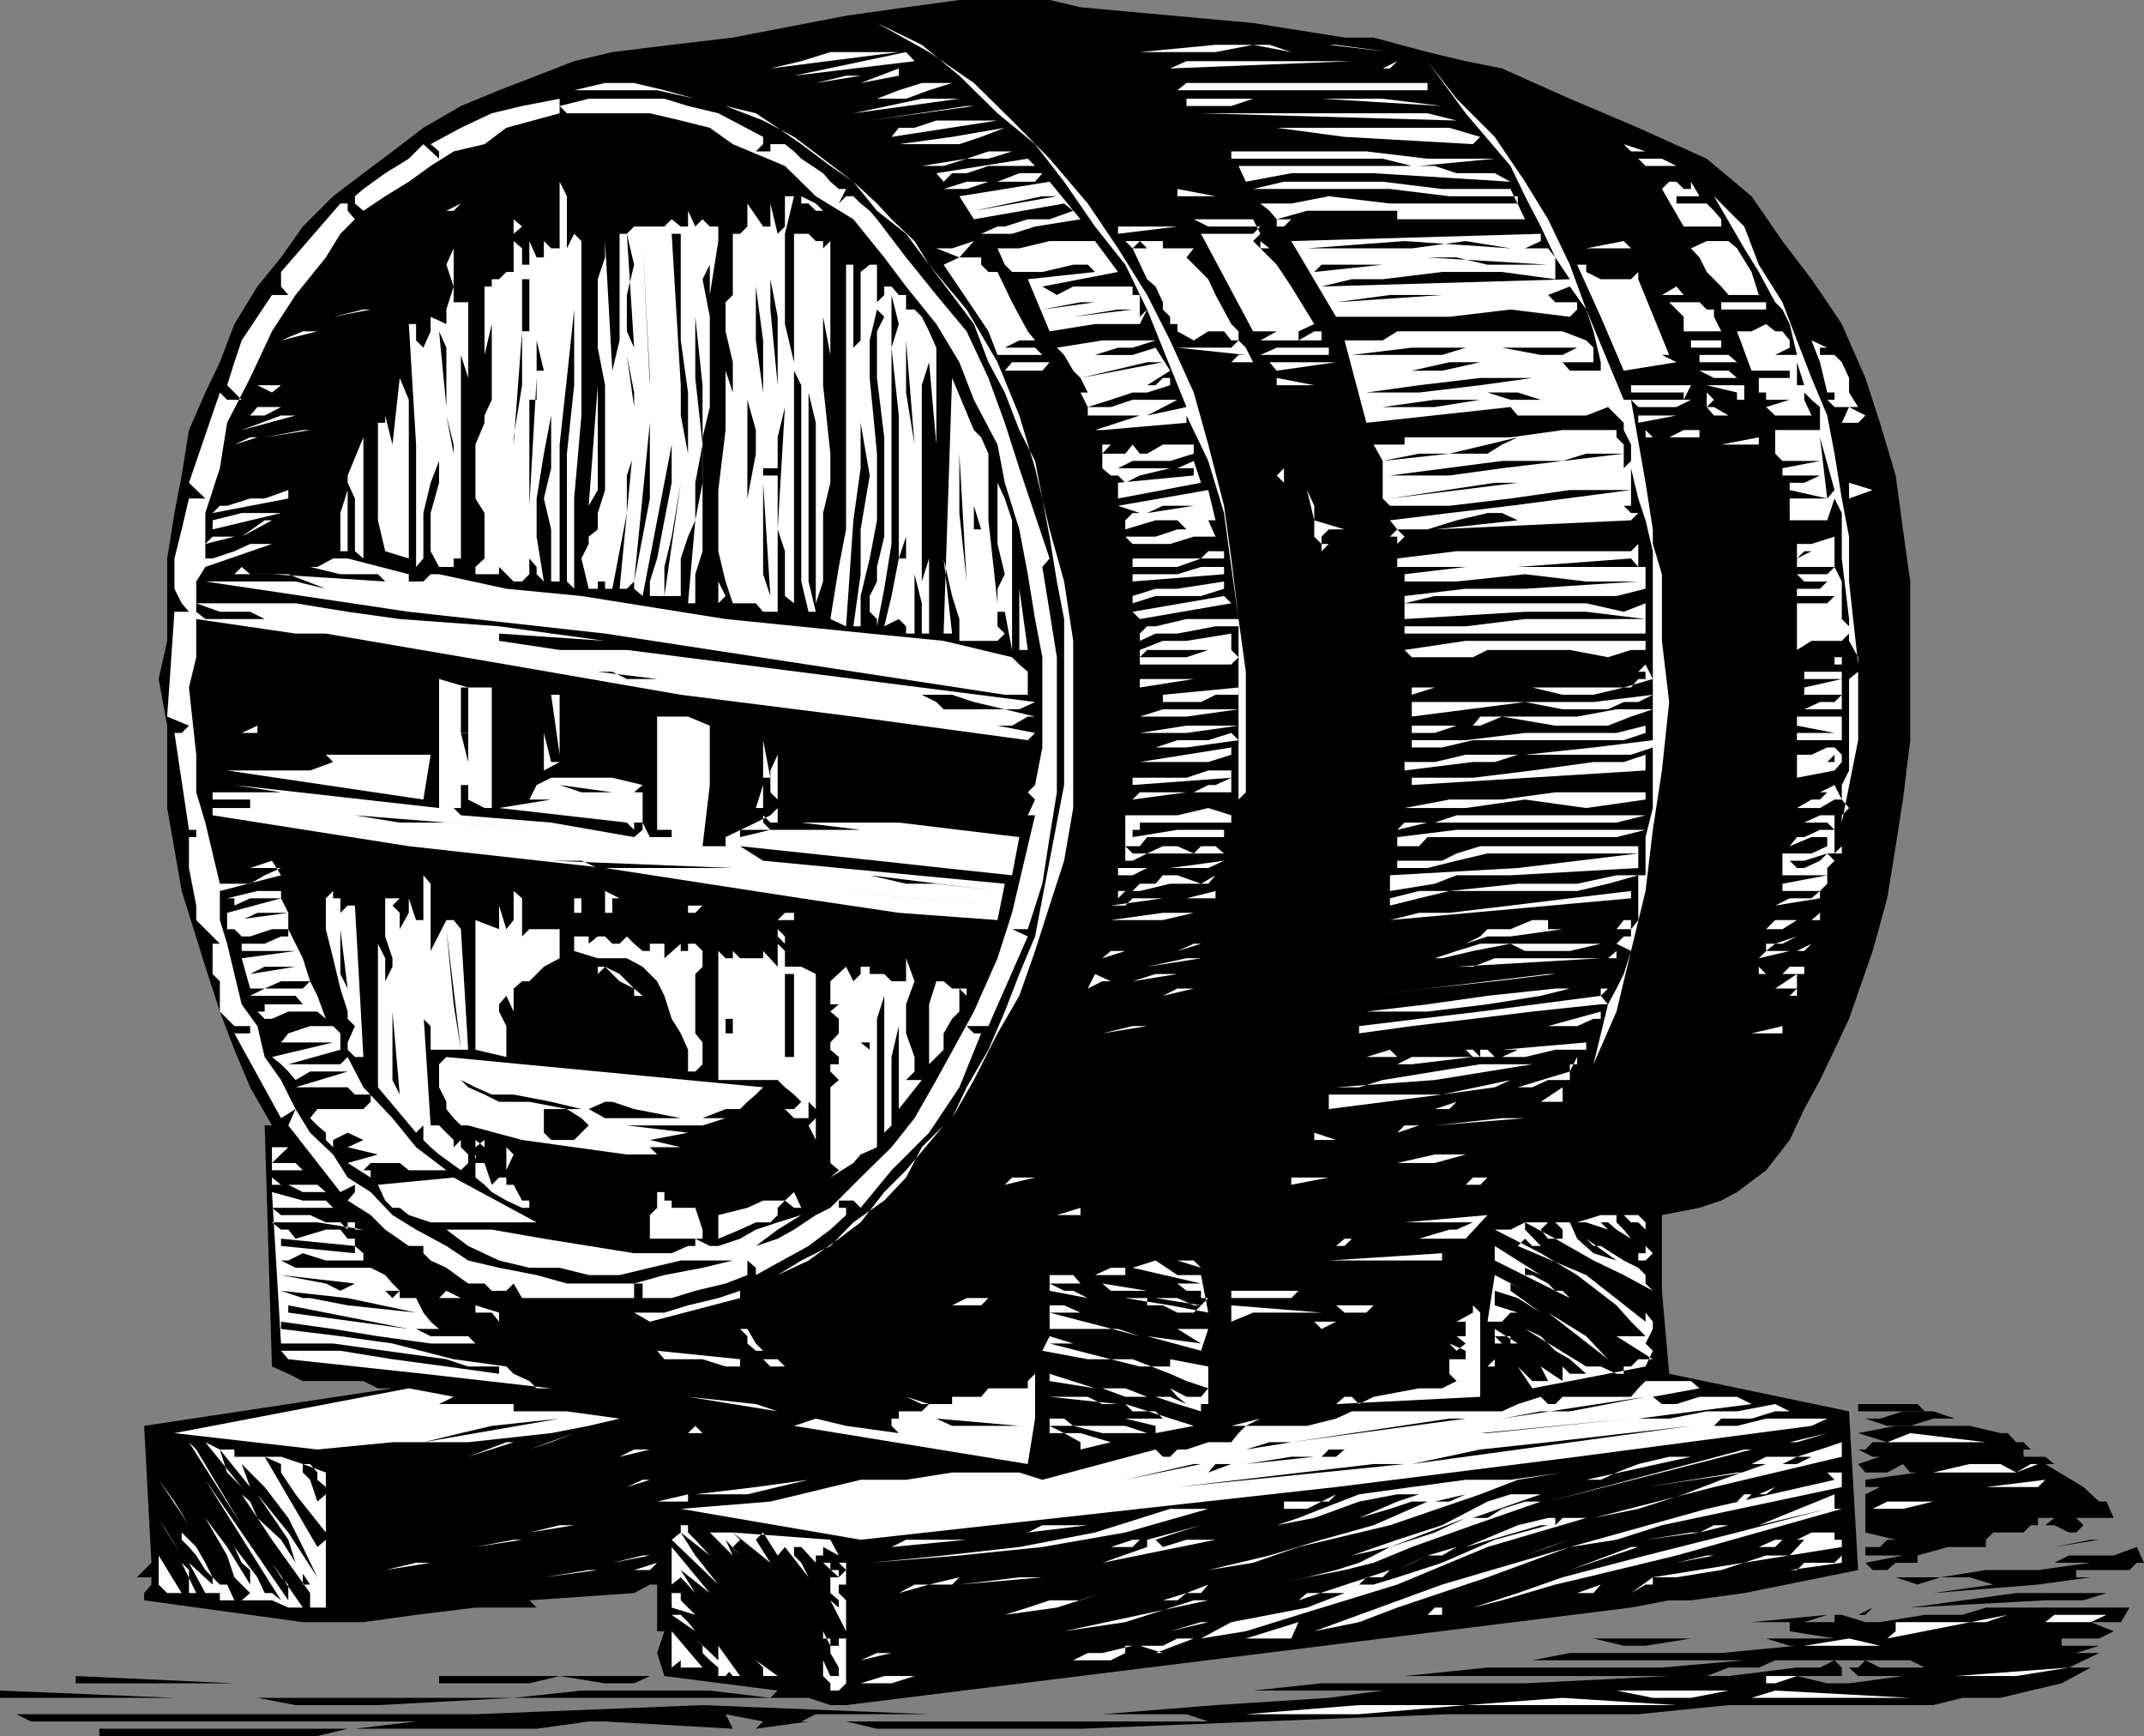
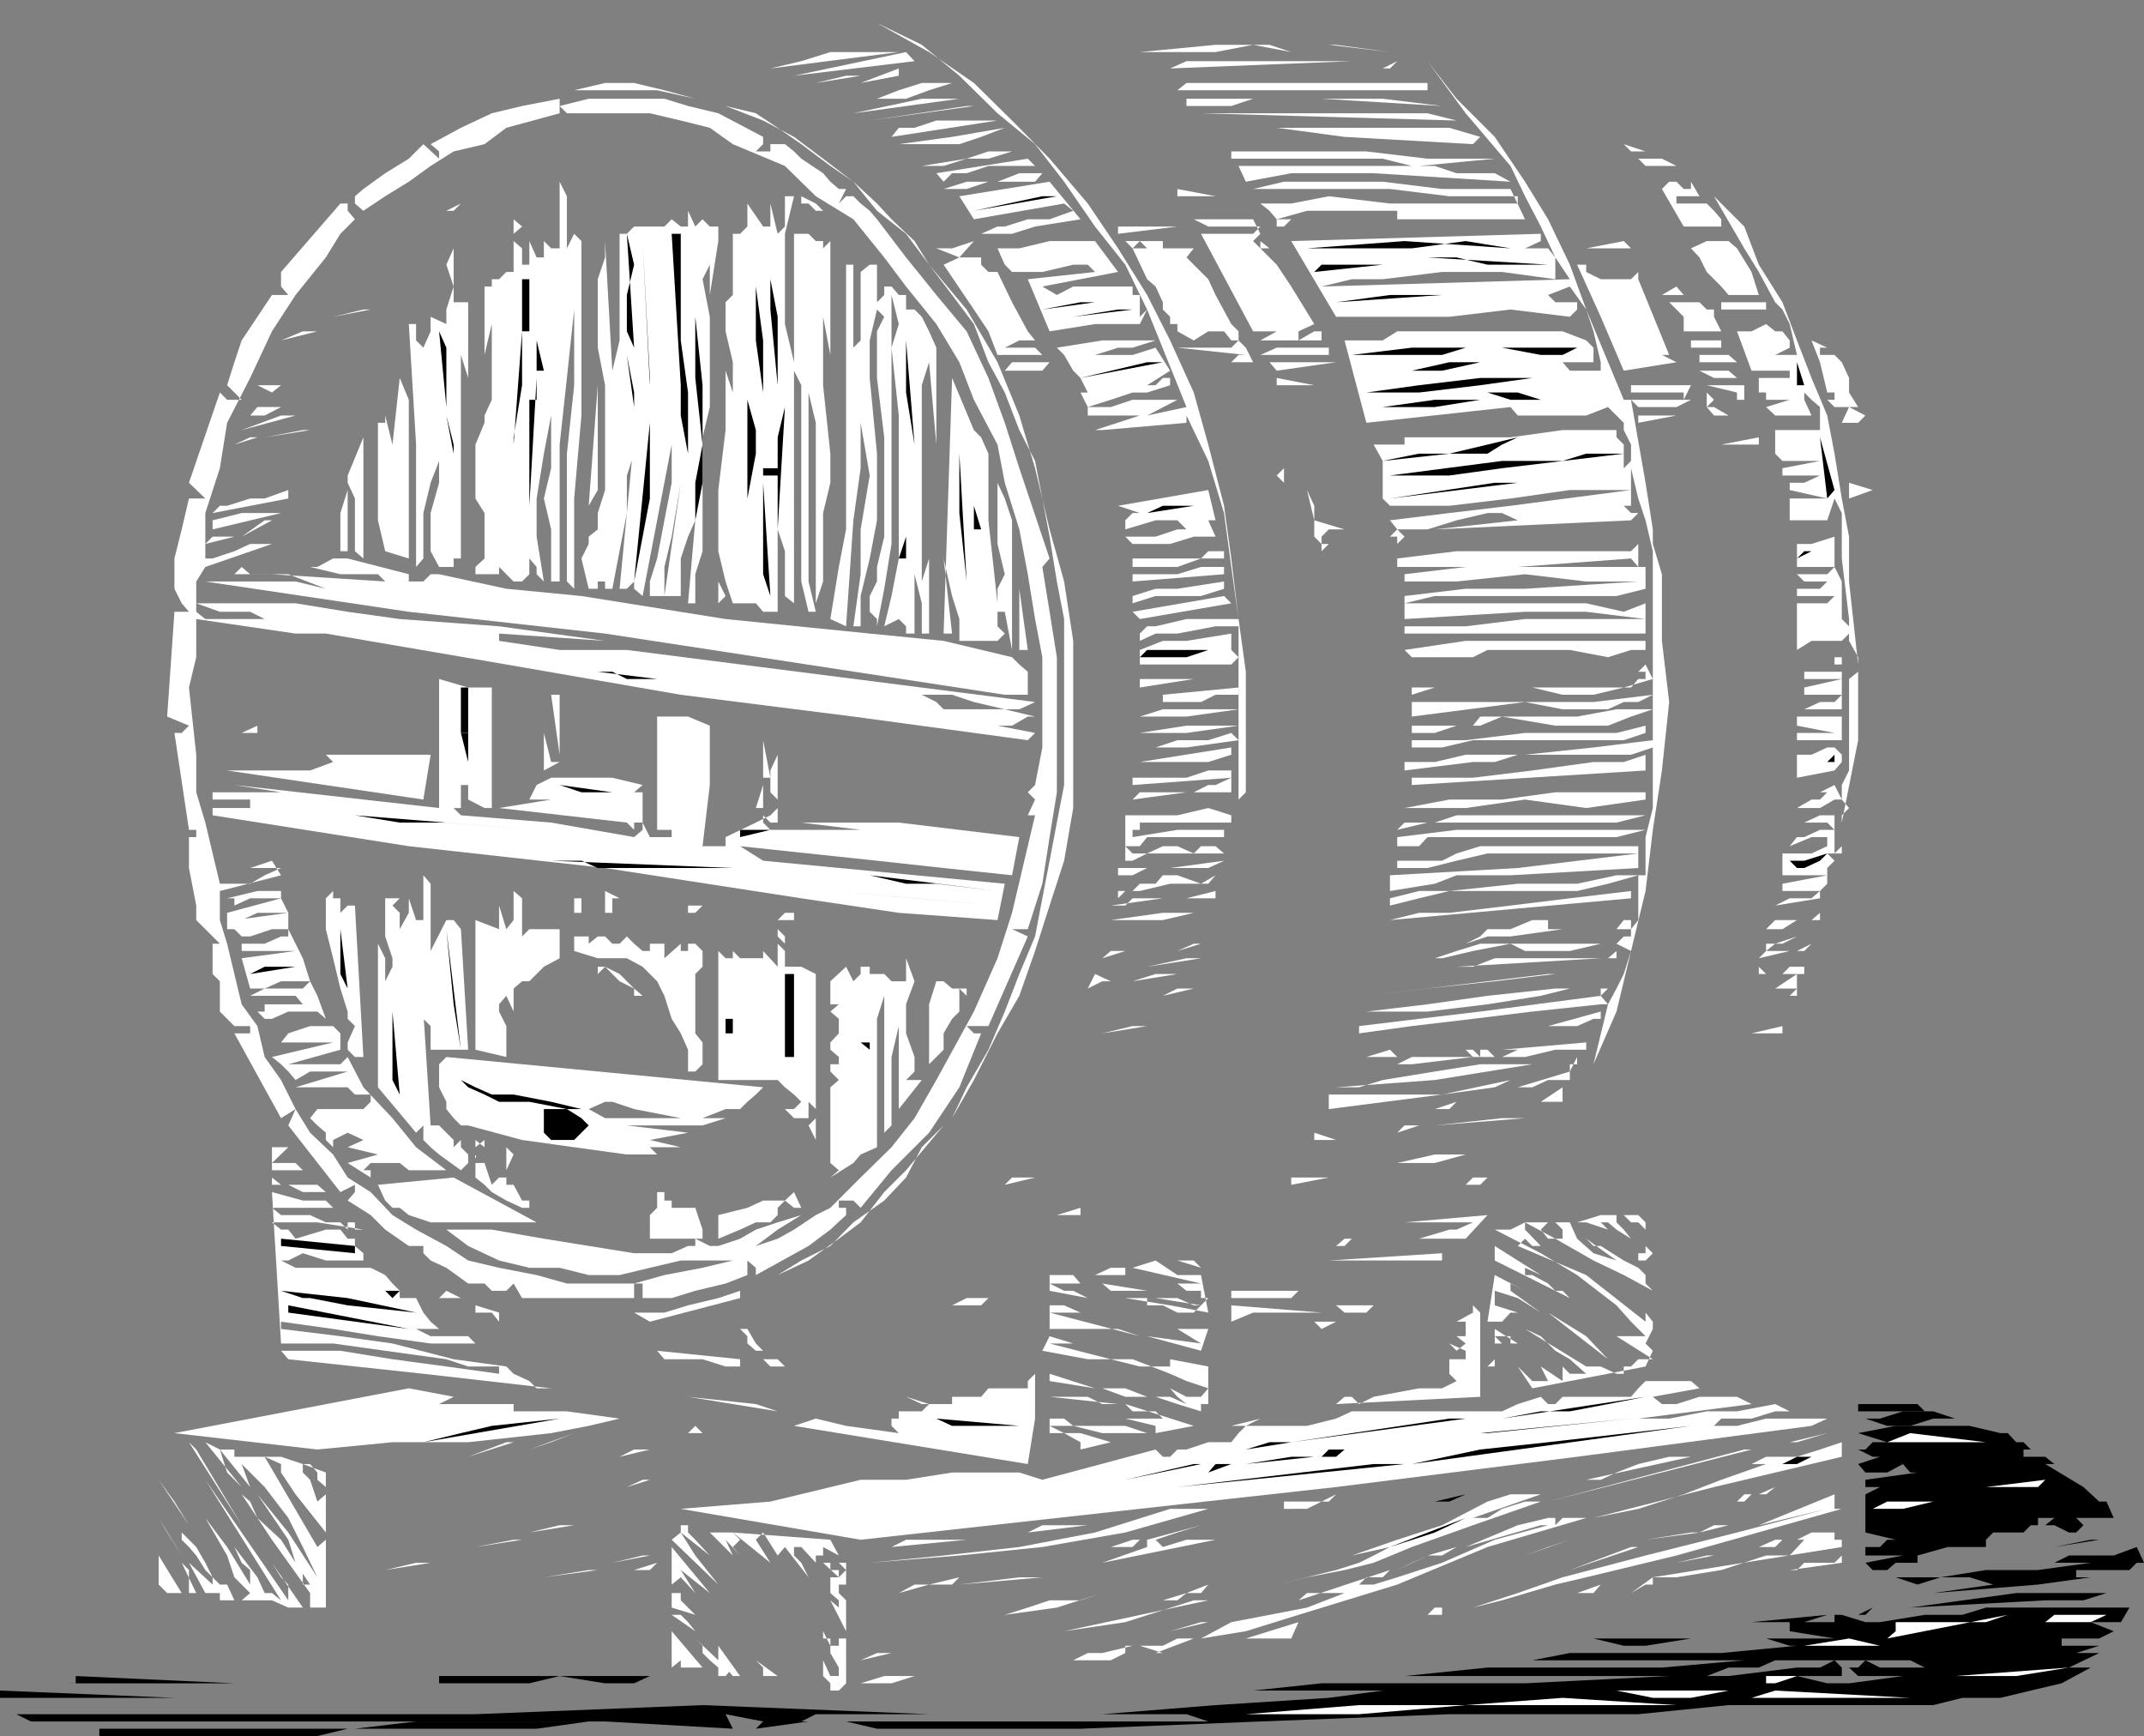
<svg xmlns="http://www.w3.org/2000/svg" width="354" height="286.598">
  <rect width="100%" height="100%" fill="#808080" stroke="none" />
-   <path d="m235.7 8.598 6.3 1.5 6 1.203 11.2 5 11.3 4.797 11.3 5.101 7.4 6.2 5.1 7.402 4.802 6.297 2.597 3.8 2.403 3.602L308 62.398l2.402 7.403L313 78.5l1.2 8.898L315.401 96v26.2L314.2 132l-1.2 7.7-1.398 8.6-2.403 8.7-3.898 11.2-2.399 5.1-2.402 5-2.598 4.798-2.402 5.101-3.898 5-4.801 3.602-2.602 1.398-3.597 1.2-6.2 1.199v12.5l1.2 13.703L305.3 233l1.5 26.2L288 263l-8.8 1.2h-3.598l-6.301 1.198L139.699 281.5h-2.597l-3.602-1.2H84.8l-22.398 1.2H48.801l-6.301-1.2h42.3l11.2-1.202h21.2l10 1.203 1.202-1.203-18.703-2.399-1.199-3.8 1.2-3.598h-1.2v-7.703h-1.2L104.7 263l-17.298 1.2 1.2 1.198H78.5l-9.8 1.2L60 267.8H50l-26.2-3.602V263l1.2-1.402v-1.2h-3.598 1.2L25 258l-1.2-22.602 41-6.199h-2.398L60 228H50l-2.398-1.2-2.7-1.202L43.7 185.8h1.203l-3.601-6.301-2.602-6.2-2.398-6.3-2.399-7.402-3.902-12.5-2.398-13.7V119.8l-1.403-7.703 1.403-6.297V92.199l1.199-7.5L30 78.5l1.2-7.5 2.702-6.2 2.399-5 2.398-6.3 3.801-6.2 3.902-4.8L50 37.398l5-5 5-3.8L64.8 25l5.102-3.902 6.2-3.598 6.3-2.602 6.2-2.398 6.199-2.402 6.3-1.5 9.801-1.2L121 6.2l18.7-3.601 9.902-1.399 8.8-1.199h14.899l5.101 1.2 28.5 2.6L222 6.2h4.8l8.9 2.398" />
  <path fill="#fff" d="M205.7 129.598v1.203L204.5 132v6.2-34.802h-3.8l-6.298 1.2h-3.601l-2.602 1.203v-1.203l1.203-1.2h1.399l5.101-1.199h8.598l-1.2-8.601-1.198-8.899-2.602-8.601-3.598-7.5V69.8L182 71h-1.2l7.4-2.402h-8.598v-1.399l-1.2-2.398h1.2l-1.2-2.403L177.2 61.2l-1.5-2.601-1.199-1.2L182 56.2h8.8l-3.8 1.2h-2.398l-3.801 1.199h-3.602H187l3.8-1.2 2.4 3.801-3.798 2.399h1.399l1.199-1.2h1.2v1.2l-3.798 1.203H187L183.402 66l-3.8 1.2h3.8L187 66h7.402l-5 2.598 6.5-1.399-6.5-16.101L188.2 53.5h-7.398l-7.5 1.2-3.602-8.602 11.102-1.2-1.2-1.199H177.2l-5.097 1.2h-5l-1.2-1.2L164.7 41h3.602l5-1.2h7.5l3.8 5.098-12.5 2.403 2.399 1.398 2.7-1.398h9.8v1.398h1.2v3.602l1.202-1.203-3.601-7.399-5-6.3L175.699 30l-4.797-6.2-6.203-5.1-6.297-6.2-6.203-5.102-7.398-3.597 8.601 4.797 7.399 5.101 6.3 6.2 6.2 6.3 6.3 7.399 5 7.402 4.801 7.7 3.797 7.5 3.903 8.6 2.398 8.598 2.602 10.102 1.199 8.7 1.199 10 1.2 8.698v18.7" />
  <path fill="#fff" d="M148.402 8.598 127.2 11.3l5.102-1.203 4.8-1.5h11.301m64.797.001-6.298-1.2-6.203 1.2h-12.5l12.5-1.2h8.903l3.597 1.2M131.102 12.5l18.5-3.902 1.398 1.5zm88.3-5.102h1.2l8.898 1.2ZM193.2 11.3l2.702-1.202H223.2zm-51.098 2.4 6.3-2.4v1.2zm91-2.4-1.2-1.202H230.7l-2.398 1.203h1.199l1.2-1.203h1.202l1.2 1.203M268.102 66H278v-1.2h-8.7v-1.202h9.9L278 66h1.2l-2.4 1.2h-6.3l-1.2-1.2 2.4 13.7 1.202 7.698v2.403l1.5 5v11l1.2 10.097-1.2 11.301-1.5 9.801-1.203 10.098-2.398 9.902-2.399 10-3.8 8.7 2.398-9.9h-1.2v2.4h-1.198l-2.7 1.198h-13.601 8.8l8.7-2.398v-1.2L253 167l-9.8 1.2-10.098 1.198-8.7 1.2v-1.2l9.899-1.199L244.402 167l19.899-2.602V163.2h-5.102l-4.797 1.2-8.8 1.402-9.903 1.199h-10.097l10.097-1.2 9.903-1.402L256.8 163.2h8.699l-1.2 1.2 1.2 1.402 1.402-2.602 1.2-2.398L269.3 157l-2.399-1.2H264.3l-5.102 1.2H251.8l-2.399-1.2-6.203 1.2-5.097 1.2H226.8h10.101l3.598-1.2 3.902-1.2h22.5l1.2-1.202h1.199v-1.2h-2.399l1.2-1.5h1.199v1.5l1.199-1.5V144.5l-5 1.398-5.098 1.2H239.3l-5 1.203-4.801 1.199v-1.2l4.8-1.202h5l11.302-1.2h9.8l6.5-1.398h4.797v-6.3l1.203-4.802v-10l-3.601 1.2h-18.7l-3.8 1.203h-3.602l-11.297 1.398v-1.398h5l5.098-1.203h9.8l11.302-1.2 9.8-1.199v-5.101l-3.601 1.203-3.801 1.5h-8.7l-8.8-1.5-3.598 1.5H240.5L236.902 121h-3.8v-1.2h10.097l1.203-1.5h16l6.5-1.202h6V91l-1.203-5.102-1.199-3.597-1.2-5V83.5h-1.198l1.199 1.2h1.199l-1.2 1.198-32.398 1.5 13.7-1.5L248 84.7h-2.398l-5.102 1.2-4.8 1.5h-5l1.202 1.199L230.7 89.8v-1.203h-1.2l1.2-1.2-1.2-1.5 9.8-1.199 10.102-1.199 19.899-2.602h-10.102l-9.797 1.403-10.101 1.199H229.5l-1.2-1.2v-6.202l-1.5-2.7h5.102V72.2h17.5L258 71h8.902v1.2l1.2 1.198v3.903l1.199-1.203v-2.7L268.1 71v-1.2l-2.601-2.6-3.598 1.398h-11.3l-1.2-1.399-23.8 2.602L222 56.199h6.3l2.4-1.5H258l3.902 1.5 1.2 1.2V59.8H258l1.2 1.398h5.1v1.2V59.8l-1.198-5.102-1.2-3.601L259.2 47.3l-3.597 1.398 1.199 1.2h3.601v1.199L259.2 52.3l-9.797-1.203-10.101 1.203h-18.7L213.2 39.8l41.203-1.203V39.8l-2.602 1.2h3.8l1.2 1.5v3.598l-8.801-1.2h-9.898l-9.801 1.2h-5.102l-5 1.203 41-1.203-2.398-3.598-2.399-5.102-2.601-5-2.399-5L242 18.7l-6.3-8.601 4.8 6.203 6.3 6.297 5 7.402 3.802 6.2 3.597 7.5 2.703 7.398 6.2 14.902m-108.5-14.903 5.097 8.703 3.602 8.797 2.601 8.703 2.399 10.097L175.699 96l1.5 9.8v27.598l-1.5 8.7-2.398 7.402-2.399 7.5-2.601 7.398-3.602 6.2-3.898 7.703-3.602 6.297 2.403-5.098 3.597-6.2 2.703-6.3 2.399-6.2 2.601-6.202 1.2-6.297 1.199-6.203 1.199-6.297 1.2-6.203v-27.399L174.5 96l-1.2-7.402-1.198-6.297-1.2-6.203L168.301 71l-2.399-6.2-2.703-5-2.398-6.3-3.602-4.8-3.797-5-3.8-5.102L144.8 34.8l-3.898-4.8-5-3.8-4.8-3.602-5.102-2.7-6.2-2.398-5-1.2-6.3-1.402H94.8l5.102-1.199h4.797l5 1.2 5.102 1.402 10 2.398 3.601 2.399 3.899 2.703 4.8 3.597L140.903 30l3.899 3.598 2.398 2.601 3.8 3.602 2.402 3.898 6.2 7.399M134.7 13.7l5-1.2h2.402zm22.5 0-3.798 1.198-3.8 1.403h-8.7 3.899l3.601-1.403L152.2 13.7h5" />
  <path fill="#fff" d="M235.7 13.7v1.198h-41.298l1.5-1.199H235.7M126 22.598V23.8l-1.2 1.2h2.4v-1.2h2.402l1.5 1.2 1.199 1.2 3.601 2.398 1.2 1.402 1.398 1.2h1.2l-1.2 2.398 1.2-1.2h1.202l1.2 1.2 1.5 1.203 1.199 1.398 4.8 6.301 5 6.2 5 6 3.598 7.698 2.703 7.403 2.399 7.5 5 14.898-1.2 1.399 1.2 7.402 1.199 7.5v22.3l-1.2 7.4-1.198 7.698-2.403 7.5h-2.597l2.597 1.2-6.5 14.8h-3.597l1.199 1.2H162l-3.598 8.902-5 7.5-6.203 6.2-5.097 6.198-1.2-1.199H138.5v1.2h1.2v1.199L137.101 203l-3.602 2.7-8.7 4.8v-1.2l-1.398-1.202v2.402l-3.601 1.398-5 1.2-3.899 1.203h-4.8v-2.403h-1.403v2.403H86.2l-1.398-2.403-1.2 1.2H81.2l-1.199-1.2h-2.7l-3.6-2.597-2.598-1.203-1.2-1.2V205.7H67.5l-3.898-2.7-2.403-2.402-3.797-2.399 1.2-1.398v-1.203l-2.403 1.203-8.597-11 1.199-2.703-2.399 1.5-7.703-14h2.602v-1.2h-2.602L36.301 167v-5l-1.2-1.2v-5h1.2l-1.2-1.202-2.699-2.7V149.5l-1.203-6.2v-5.1h1.203V137H31.2l-2.398-16H30l1.2-1.2-3.598-1.5L28.8 101h2.398L30 99.598l-1.2-2.399v-5l1.2-4.8 1.2-5.098h2.702L31.2 79.699l5.102-14.898L37.5 66h2.402L38.7 64.8l-1.2-1.201 1.2-3.797 1.202-3.602 5-7.5h2.7l-1.2-1.398v-2.403l9.797-11.3h1.203V34.8l1.2 1.398-2.403 2.399-2.398 3.902-5 6.2-3.899 6-3.601 7.698L37.5 69.8l-1.2 7.5-2.398 7.398v8.899-1.399h1.2L38.699 91l2.602-1.2h3.601l-11 3.798-1.5 2.402v5l1.5 1.2H43.7l-2.398-1.2h-5l-3.899-1.402h16.399l8.6 1.402L66 102.2l16.402 1.198 17.5 2.403-17.5-1.203v1.203l10 1.5H103.5l67.402 8.597-2.601 1.2h-2.399l-5.101-1.2-3.602-1.199h-5l2.403 1.2 1.199 1.199h10.101l5 1.203H169.7l-2.597 1.5H164.7l6.203 1.199-1.203 1.2-28.797-3.9-28.5-3.6-28.8-5-29.801-5.102H60 48.8l-16.398-2.399v6.301l-1.203 5 1.203 11.098v6.203l1.5 5 2.399 10.097h5l2.398-1.398 2.703-1.2h-5.101l3.601-1.202 1.5 2.402-10.101 2.598v4.8l1.199 3.903 1.2 5 1.202 5 2.598 3.597 1.2 5.102 2.702 3.8 2.399 4.798L51.199 187 55 190.598l2.402 3.8 3.797 2.403 3.602 3.797L68.699 203l5 2.7 3.602 2.398 5.101 1.203 6.2 1.199 5 1.398h11.097l5-1.398 6.301-1.2 5-1.202h-8.598l-5.101 1.203-5 1.199h-5.102l-4.797-1.2h-5l-5-1.202-5.101-2.399L73.699 203h7.5l8.602 1.5 14.898 2.398h6.203l2.7-1.199h1.199V204.5h-7.5v-3.902l1.199-1.2v-2.597h1.2v-1.203 2.601h1.202v1.2h1.5v1.199-1.2h2.399L116 203v1.5h-1.2l2.4 1.2h1.402l3.597-1.2 2.602-1.5 3.601-1.2 3.899-1.202-3.899 2.402-3.601 2.7 3.601-1.2 2.7-1.5 3.597-2.402 2.403-1.2 5-5 5.097-5 3.801-4.8 3.602-6.297L160.8 167l3.898-8.8 2.403-7.5 3.8-16.102H169.7l1.203-2.598-1.203-1.2 1.203-1.202 1.2-6.2V108.5l-1.2-6.3-1.203-7.4-1.398-7.402-2.399-7.699-1.203-6.3L160.801 66l-2.399-6.2-3.8-6.3-5-6.2L146 42.5l-5.098-6.3-6.203-3.802-5.097-5L121 23.801l-3.8-2.703-4.798-1.2-5.101-1.199H93.6L92.403 17.5l4.797-1.2h12.5l3.903 1.2 5 1.2L126 22.597" />
  <path fill="#fff" d="m92.402 18.7-8.8 2.398L80 23.8 74.902 25l-3.8 2.398L67.5 30l-3.898 2.398L60 34.801l-1.398-1.203v-1.2L60 31.2l3.602-2.601L67.5 26.2l1.2-1.2 1.202-1.2 2.598 2.4V25l-1.398-1.2 5-2.702 5.097-2.399 5-1.199 6.203-1.2v2.4m48.5 0 11.297-2.4h6.203zm97.2-1.2-19.903-1.2h-11.297l-3.601 1.2h-7.399v-1.2h32.399l9.8 1.2m-94.499 2.398 16-2.398h1.199zm96.898 0L198.3 18.7h37.4zm-75.8 0-17.5 2.7 1.202-1.5H151l3.602-1.2h10.097m1.203 1.2-3.902 1.5-3.598 1.203h-10l8.797-1.203 8.703-1.5m78.5 1.5L243.2 23.8 222 22.598l-11.2-1.5h-11.3 39.8l5.102 1.5M167.102 25l-3.903 1.2h-3.597l-3.801 1.198h-3.602l7.403-1.199L163.199 25h3.903m79.698 1.2-12.5 1.198h2.602l3.598 1.2h6.3L249.403 30l-22.601-1.402H213.2L205.7 30l-1.199-2.602h28.602L228.3 26.2h-25V25h22.3l10.098 1.2H246.8m28.802-1.2H269.3l-1.2-1.2 3.6 1.2h3.903m-104.701 2.398H163.2l-3.597 1.2H157.2L155.801 30l-1.2-1.402 15.098-2.399 1.203 1.2m0 2.601H163.2l-3.597 1.2H155.8l3.8-1.2h5.098l3.602-1.402h3.8L170.903 30M278 27.398h-6.3l-1.2-1.199h3.902l2.399 1.2H278M92.402 30l1.2 2.398V41l1.199-2.402L96 39.8v28.797L94.8 82.3v14.898L93.603 96V74.898l1.199-11.3v-12.5l-1.2 11.3-1.199 11V96H91v-8.602l-1.2-5.097 1.2-5v-8.703l-1.2 6.3-1.198 7.403v6.297L89.8 96l-1.2-1.2v-1.202l-1.199-1.399v2.602L86.2 96h-1.398l-2.399-2.402V94.8H78.5v-2.602 1.399l1.5-1.399v-7.5L78.5 82.3v-8.903L80 69.8v-1.203L81.2 66V53.5L80 58.598v-12.5V47.3h1.2v-1.203h1.202l1.2-1.2H84.8V39.8l1.399 1.2v2.7h1.203v-3.9l1.2 2.7H89.8v-2.7L91 41h1.402v-9.8H91h1.402V30m86 6.2-7.5 1.198-3.8 1.2H162l2.7-1.2h1.202L169.7 36.2h3.602l3.898-1.398-1.5-1.203-14.898 2.601-2.399-3.8 14.898-2.4 5.101 6.2m71-5 2.399 5h-21.102v-1.4h-14.898l-5 1.4h2.398L212 37.397h-1.2V36.2l-1.198-1.398-1.5-1.203h5.097l6.203-1.2 10.098 1.2h21.102v-1.2H239.3l-9.8-1.199h-22.598L212 30h16.3l9.802 1.2h11.3m-118.3 1.198-1.5 6.2V53.5l1.5 6.3V38.599h2.398l1.2 1.203h1.202V41l1.2-1.2v18.798l-1.2-6.297v-8.602 19.899l1.2 11.3V79.7l-1.2 5V96l-1.203 3.598V69.8l-1.199-5V96l1.2 5h-1.2l-1.2-5V63.598l-1.198-2.399V101v-1.402l-1.5-1.2V91l-1.2-3.602V101H126l-1.2-1.402v-1.2 1.2H121L119.8 96l-1.198-5V80.898L119.8 71v-9.8l1.2 3.6v5-10l-1.2-5.1v-4.802L121 48.7V38.598h1.2l1.202-1.2v-3.8l2.598 3.8h1.2v-3.8l1.202 5 1.2-1.2v-5h1.5m4.8 2.402H134.7l-1.199-1.202h-1.2v-1.2l2.4 1.2 1.202 1.203" />
  <path d="m160.8 34.8 11.302-2.402h2.398Zm0 0" />
  <path fill="#fff" d="M200.7 32.398h-6.298V31.2zM279.2 30l1.402 2.398H276.8v1.2h5L283 34.8l1.2 1.398v1.2H278l-3.598-6.2 1.2-1.199h1.199L278 31.2h1.2V30M76.102 33.598l-1.2 1.203h-3.8 2.597l2.403-1.203m10.098 0L84.8 34.8v1.398l1.4 1.2-1.4 1.199V34.8l1.4-1.203" />
  <path fill="#fff" d="M304.102 135.8v-1.202h-1.2v6.3l1.2-1.199v1.2h-2.403l1.203 1.199-1.203 1.203v2.597l-1.199 1.2v1.203l-7.398 1.199 2.398-1.2h3.602l1.398-1.202h-6.2v-1.2l7.4-1.398h-7.4v-3.602h4.802l2.597-1.199v-1.5h-2.597l-3.602 1.5 1.2-1.5h1.202L300.5 137h2.402l-1.203-1.2H295.5h2.402l2.598-1.202h3.602l1.199-1.2-1.2-1.398h-1.199l-2.402 1.398h-5 1.2l2.402-1.398h1.398l1.2-1.2h-1.2l2.402-1.202 1.2 2.402v-2.402l1.199-2.399v-15.101l1.5-1.2V108.5l-1.5-2.7v-1.202l-1.2 1.203h-5l-2.402 1.5v-7.703h5l1.203-1.2h1.2-7.403V97.2h3.801l1.2-1.2h2.402-6.2l-1.203-1.2h5l1.203-1.202H296.7v-5V89.8h2.403l3.8-1.203v5l1.2 2.402v6.2l1.199 1.198V102.2l-1.2-10v-7.5l-1.199-2.398-1.203 3.597h-6.2v-3.597h6.2l-6.2-1.403V79.7h2.402l2.598-1.2h-6.2v-1.2l6.2-1.202h-6.2l-1.198-1.2V71h7.398v-3.8l-1.398-1.2-1.2-1.2V66l1.2 2.598h-6l-1.5-1.399L295.5 66h-3.898v-1.2h-1.2v-2.402h5.098V61.2h1.2-7.5l-2.4-6.5h2.4l2.402-1.199 1.5 1.2h1.199l1.199 1.5v1.198l-2.398 1.2h3.597L295.5 53.5l-1.2-2.402-1.198-1.2h-1.5v1.2h1.5-8.903v-1.2h8.903l-2.7-5L288 41l-5-8.602 5 5 2.402 6.301 3.899 6.2 2.398 6.3 2.403 6.2 2.597 6.199 1.203 6.3 1.2 7.403 1.199 6.297V96l1.5 13.7v12.5l-2.7 13.6M116 36.2l1.2 1.198h1.402v2.403l-1.403 8.898V41v2.7L116 46.097l1.2 6.203v14.898l-1.2 5V91l-1.2 3.8v4.798h-1.198l1.199-13.7-1.2 2.7-1.199 3.601v6.2H109.7l2.703-18.7-1.5 8.899-1.203 5v4.8h-2.398V96l1.199-3.8 1.2-6.302 1.202-6.199v-6.3l-4.8 25-1.403-1.2V96l-1.199 1.2h-1.2l2.4-25v2.698l-1.2 3.602v6.2l-2.398 12.5h-1.2V96H98.7v1.2h-1.5l-1.2-5 1.2-2.4v-1.202l1.5-1.2V84.7l1.202-3.8V63.597l-1.203-6.2v-11.3l1.203-3.598v-2.7l1.2 21.4 1.199-5V37.397v1.2h1.199l1.2-1.2h3.8V36.2v1.2h1.2l1.202-1.2 1.5 1.2h1.2v-2.6l1.199 2.597L116 36.2m92.102 2.398-1.2 1.203 1.2 1.199v-1.2l1.5 1.2h-1.5l2.699 2.7 2.398 3.6L217 53.5l-2.598 1.2v1.5L217 54.7h1.2v1.5h-10.098l2.699-1.5h-3.899l-8.601-16.102h8.601l1.2-1.2H199.5l-2.398-1.199h9.8l1.2 2.399" />
  <path d="m113.602 74.898-1.2-6.3v-5l-1.5-25h1.5v17.601l1.2 8.602v10.097" />
  <path fill="#fff" d="M184.602 38.598v-1.2h9.8zm0 0" />
  <path d="m104.7 57.398-1.2-18.8 1.2 5.101-1.2 5v6l1.2 2.7m2.6 6.199L106.103 39.8l1.199 22.597zm7.5 22.3V79.7l1.2-6.3-1.2-11V39.8v12.5l1.2 11.297v16.101l-1.2 6.2m11.2-12.5v-8.597l-1.2-8.602V39.801v7.5l1.2 8.898v17.2m2.402-9.801-1.203-12.5V39.8v6.297l1.203 6.203v11.297" />
  <path fill="#fff" d="m140.902 57.398 1.2-1.199V44.9l1.5-1.2h1.199v7.399-1.2L146 48.7v-2.601V47.3h1.2l1.202 1.398h1.2v2.399H151l1.2 1.203 1.202 2.398 1.2 2.7v16l-1.2-13.598-1.203 3.797V96l1.203-3.8v-3.602 16H152.2v-5L151 94.8v9.797h-1.398v-1.2l-1.2-1.199-2.402 1.2 1.2-5 1.202-6.2v-23.6l-1.203-11.2 1.203-3.898-1.203-4.8v41.1L146 97.2l-1.2 6.198V102.2l-1.197-1.2v-2.602L144.8 96v-2.402l1.199-5V72.199l-1.2-9.8v-7.7l1.2-2.398-1.2-1.203-1.198 5.101v6.2l1.199 12.5v11l-1.2 6.3-1.5 6.2v5h-1.199l1.2-8.598v-7.403l1.5-8.898-1.5-8.7v-1.202V77.3l-1.2 8.597-1.203 17.5-2.597-1.199 1.398-8.601 1.2-6.2V43.7h1.202v-3.898 17.597M194.402 39.8H192V41h5.102l-1.2 1.5 3.598 3.598 1.2 2.601 2.6 4.801h-2.6 2.6l1.2 1.2v1.5l1.2 1.198 1.202 2.403h-11 7.399l1.199-1.203h1.2l-11.298-1.2h8.899L204.5 56.2h-1.2l-1.198-1.5H199.5l-2.398 1.5-2.7-1.5v-1.2H193.2v-1.2l-1.2-1.201v-1.2l-1.2-2.597-1.398-1.203L187 41h2.402l-1.203-1.2L187 41l-1.2-1.2h8.602m-119.5 10.098h2.399v12.5l-1.2-3.8v33.601h-1.199v1.399H72.5L71.102 91v-6.3l1.398-5v-3.602l-1.398 3.601-1.2 5v7.5L68.7 93.598v-20.2L67.5 53.5h1.2v2.7l1.202 1.198 1.2-2.699v-2.398l2.597 1.199v-2.402l1.203-3.797-1.203-3.602L74.902 41v8.898M160.8 39.8l-2.398 2.7H162v1.2l1.2 1.198h1.5l2.402 5 2.597 4.801 1.203 1.5h-2.601l-2.399 1.2h5l1.2 1.199h-7.403l-1.5-3.899-2.398-3.601-5-7.399 2.601-1.199-3.8-1.5h2.597l3.602-1.2" />
  <path d="M249.402 41 242 39.8l-8.898 1.2H215.8l16.101-1.2 17.5 1.2" />
  <path fill="#fff" d="M290.402 48.7h-5l-1.203-1.4-2.398-2.402-1.2-2.398L279.2 41l2.602-1.2h3.601l1.399 1.2 2.398 3.898 1.203 3.801M261.902 41l6.2-1.2L269.3 41zm0 0" />
  <path d="m109.7 51.098-1.2-7.399 1.2 7.399M91 43.7l1.402 9.8L91 43.7m2.602 1.198 1.199 6.2-1.2-6.2M255.602 43.7h-10l-5.102-1.2h-4.8l19.902 1.2M86.2 46.098h1.202v8.601H86.2v-8.601m130.8-1.2 1.2-1.199h10.1zm0 0" />
  <path fill="#fff" d="M266.902 43.7h-5v1.198l2.399 1.2h5l1.199-1.2v1.2l5.102 12.5h-1.2l2.399 1.203-8.7 1.398-3.8-8.898-3.899-8.602h6.5" />
  <path d="m89.8 48.7-1.198 6 1.199-6" />
  <path fill="#fff" d="m55 52.3 5-1.202h1.2zm225.602-3.6h-6.2l2.399-1.4L278 48.7h2.602" />
  <path d="m172.102 51.098 6.3-1.2h2.399zm82.3-2.398h-16.3l-17.5 1.198L229.5 48.7h24.902m-170.8 4.8-1.2 13.7 1.2-13.7m93.598-1.2 7.402-1.202H187Zm0 0" />
  <path fill="#fff" d="M284.2 54.7H278v-2.4l-1.2-1.202-1.198-1.2h5l1.199 1.2H283V52.3l1.2 2.398M46.402 56.2 50 54.7h2.402zm0 0" />
  <path d="m73.7 67.2-1.2-12.5 1.2 2.698zM84.8 91V73.398L86.2 54.7v8.899L84.8 72.2V91m3.802-34.8 1.199 5h-1.2zm34.8 8.6-1.203-8.6 1.203 8.6M151 73.398l-1.398-8.597v-8.602zM104.7 67.2l-1.2-8.602 1.2 6.203zm0 0" />
  <path fill="#fff" d="M219.402 58.598h-11.3l2.699-1.2h8.601v1.2m64.798-1.2h-5V56.2h5v1.2" />
  <path d="m242 57.398-3.898 1.2h-14.903l9.903-1.2H242m18.402 0-2.402 1.2h-3.598l-6.402-1.2h12.402" />
  <path fill="#fff" d="M301.7 57.398h-1.2v1.2h2.402l1.2 1.203 1.199 2.597v2.403l1.5 2.398h-1.5L308 68.598l-1.2 1.203h-2.698l1.199-2.602h-2.399L301.7 66h1.203v-1.2H301.7l-1.199-5-1.398-3.6 2.597 1.198M173.3 59.8l-1.198 1.4h-6.2l1.2-1.4h6.199M55 62.398l-6.2 1.2h-2.398l-1.5 1.203-2.402-1.203h6.3l6.2-1.2" />
  <path d="m178.402 62.398 11-2.597H192Zm0 0" />
  <path fill="#fff" d="m220.602 59.8-9.801 1.4-1.2-1.4zm66.198 0h-6.198v-1.202h4.8l1.399 1.203M67.5 92.2 63.602 91l-1.2-5.102V69.801h1.2v-1.203l1.199 4.8 1.199-11L67.5 66v26.2" />
  <path d="m69.902 62.398 1.2 4.801-1.2-4.8M87.402 66h1.2v-3.602l-1.2 21.102V66M251.8 59.8h-7.398l-6.3 1.4H226.8h6.3l6.2-1.4h12.5" />
  <path fill="#fff" d="m97.2 83.5 1.5-19.902v17.3zM160.8 71l1.2 1.2 1.2 2.698v11l1.5 13.7v-2.399l1.202-2.398-1.203-5V79.699l1.203 2.602 1.2 3.597v21.403l-1.2-6.301H164.7v2.398l1.203 1.2-1.203 1.203h-6.297v-3.602l-1.203-3.8-1.398-6.2 1.398 12.399h-1.398l1.398-42.2L160.801 71" />
  <path d="M296.7 63.598V59.8l1.202 3.797zm0 0" />
  <path fill="#fff" d="M286.8 62.398H283l-2.398-1.199h4.8l1.399 1.2M210.8 63.598v-1.2l6.2 1.2Zm0 0" />
  <path d="M263.102 62.398H253l-8.598 1.2-10.101 1.203h-8.7l8.7-1.203 10.101-1.2h18.7" />
  <path fill="#fff" d="M46.402 67.2 43.7 68.597h-2.398l1.199-1.399h3.902M288 66h-5l-1.2 1.2h1.2l2.402 1.398h3.797H283l-1.2-1.399v-2.398L283 66h3.8v-1.2l-5-1.202h6.2V66" />
  <path d="m124.8 97.2-1.398-3.602V66l1.399 5v3.898l-1.399 7.403v11.297l1.399 3.601m3.601-9.801V78.5H126v-3.602 2.403h2.402v-5.102l1.2-5-1.2 20.2M263.102 66h-13.7l-3.8-1.2h5l3.8 1.2h8.7" />
  <path fill="#fff" d="m39.902 71 6.5-2.402h2.399zm0 0" />
  <path d="m74.902 74.898-1.203-6.3 1.203 4.8zM244.402 66l-7.5 1.2h-8.601l8.601-1.2h7.5" />
  <path fill="#fff" d="M43.7 72.2 50 71h1.2zm0 0" />
  <path d="m104.7 96 2.6-26.2v12.5zm0 0" />
  <path fill="#fff" d="m38.7 73.398 2.6-1.199h1.2zm238.1-4.8-6.3 1.203v-1.203zM60 92.2 58.602 91v-8.7l-1.2-2.6V91H56.2v-6.3l1.203-3.802V78.5L60 72.2v20" />
  <path d="m102.3 73.398-1.198 7.5 1.199-7.5" />
-   <path fill="#fff" d="M271.7 72.2V71l1.202 1.2h2.7L278 71h2.602v1.2h-8.903m-74.597 2.698-3.903 1.2H187l-2.398 1.203h9.8l2.7-1.203 1.199 3.601-13.7 2.602v-2.602l12.5-1.199v-1.2H193.2l-5 1.2-2.398 1.2-1.2-1.2h-1.199L182 77.3v-3.902h1.402l-1.402 1.5h3.8l1.2-1.5 1.2 1.5h1.202l2.598-1.5h5.102v1.5" />
  <path d="m301.7 82.3-1.2-10.1 2.402 8.698zm-51.098-10.1L248 73.397l-2.398 1.5H234.3l-6 1.2 11-1.2 6.3-1.5 5-1.199M159.602 96l-1.2-11.3v-9.802zm0 0" />
  <path fill="#fff" d="m284.2 73.398 6.202-1.199v1.2zm0 0" />
  <path d="M162 87.398h-1.2v-11.3V83.5l1.2 3.898" />
  <path fill="#fff" d="m212 79.7-1.2-1.2h-1.198 1.199L212 77.3v-2.402V79.7" />
  <path d="M268.102 74.898 248 77.301l-8.7 1.199h-9.8l18.5-2.402h10l3.902-1.2h6.2" />
  <path fill="#fff" d="m217 85.898 5 1.5h-2.598l-1.203 1.2V89.8h1.203L218.2 91v-1.2l-1.2-1.201V83.5l-1.2-2.602v-3.597 3.597l1.2 5M47.602 82.3l-12.5 2.4 1.199-1.2H37.5l3.8-1.2h2.4l3.902-1.402v1.403" />
  <path d="m127.2 98.398-1.2-3.597V79.699zM229.5 82.3l17.3-2.6h3.802zm0 0" />
  <path fill="#fff" d="m199.5 85.898 1.2 2.7h-3.598l-3.903 1.203H187l-1.2-1.203h5l3.602-1.2h2.7-1.2l-1.5-1.5h-3.601l-5 1.5v-1.5L187 84.7h1.2l-3.598-1.199 14.898-2.602 1.2 5h-1.2M35.102 87.398v-1.5l4.8-1.199h6.5l-11.3 2.7" />
  <path d="m101.102 83.5-1.2 8.7 1.2-8.7M151 82.3l-1.398 5.098L151 82.301" />
  <path fill="#fff" d="M305.3 82.3v-2.6l3.9 1.198zM39.902 88.598l3.797-2.7h1.203zm0 0" />
  <path d="M189.402 84.7 192 83.5h5.102zm0 0" />
  <path fill="#fff" d="m33.902 89.8 1.2-1.202h3.597zm0 0" />
  <path d="m148.402 92.2 1.2-3.602v3.601zm0 0" />
  <path fill="#fff" d="M57.402 92.2 67.5 94.8V96h2.402l1.2-1.2H72.5l11.102 2.4L96 98.397l23.8 3.801 23.802 2.399L155.8 105.8l11.3 2.699 1.2 1.2 1.398 1.198v3.801h-3.797l-66-10.101L67.5 101l-33.598-5h14.899l5 1.2-6.2-2.4H38.7l1.203-1.202 1.399 1.203h3.601L63.602 96l-1.2-1.2H56.2l-5-1.202h-2.398l-1.2-1.399 1.2 1.399h3.601L55 92.199h2.402m144.7.001H198.3l-3.899 1.398H187v-1.399h11.3L199.5 91h2.602v1.2m67.198 0-18.698 1.398h-19.903v-1.399L240.5 91h28.8l1.2-1.2v3.798l-1.2-1.399" />
  <path d="M301.7 91h-2.598l-2.403 1.2 1.203-1.2h3.797" />
  <path fill="#fff" d="M202.102 93.598V94.8L187 96v-1.2h7.402l3.899-1.202h3.8m69.599 0v3.601l-4.798 1.2h-30l-5 1.199v-1.2L242 97.2h9.8l18.7-1.2h-8.598l-10.101-1.2L240.5 96h-8.598v-1.2L242 93.599h29.7m-153.098 5.999V96l1.199 2.398zm83.5-2.398-3.801 1.198h-7.5l-3.801 1.2v-1.2l3.8-1.199h3.602l7.7-1.199v1.2M168.3 107.3V97.2l1.4 10.1zm19.9-5.1L187 101l15.102-2.602 1.199 1.2-15.102 2.601m83.501-2.601v5h-39.798v-1.2H242l9.8-1.199h19.9L261.901 101H251.8l-19.899 1.2v-2.602h30l6.2 1.402 3.597-1.402" />
  <path d="m68.7 104.598 12.5 1.203-12.5-1.203" />
  <path fill="#fff" d="M203.3 109.7h-15.1v-2.4l3.8-1.5h3.902l7.399-1.202v2.703l1.199 1.199-1.2 1.2" />
  <path d="m73.7 107.3 16.1 1.2-16.1-1.2" />
  <path fill="#fff" d="M271.7 105.8v1.5h-2.4l-3.8 1.2-6.3-1.2h-13.598l-2.403 1.2h-10.097l-1.2-1.2L242 105.8h29.7" />
  <path d="M203.3 107.3h-3.8l-3.598 1.2H188.2l1.203-1.2h13.899m-94.802 2.4 10.102 1.198L108.5 109.7m0 2.398h-5l-2.398-1.2h-2.403l9.801 1.2" />
  <path fill="#fff" d="M81.2 113.5v19.898H80L77.3 132v-2.402h-1.198v3.8h-1.2l1.2 1.2L91 135.8l13.7 2.398 1.402-1.199v-1.2h-1.403v1.2l-1.199-1.2-21.098-2.402L91 132h-3.598l1.2-2.402 2.398-1.2h10.102l5 1.2-1.403 1.203h1.403v5l1.199 2.398h3.601V137H108.5v-18.7h3.902v1.5-1.5h1.2l3.597 1.5v9.798L116 139.699h3.8v-1.5l5-2.398 2.4-1.203 1.202-1.2h1.2-1.2v2.403H127.2l-1.2-1.203v1.203l1.2 1.199h14.902l-9.801-1.2h16.101l19.899 2.4-1.2 6.3-11.3-1.2-11-1.202-22.602-2.399 3.801 2.399 39.902 3.8-1.203 6-16.297-1.199-16.101-2.398-32.399-5-32.402-3.602-32.398-5.101v-1.2H41.3V132h-6.2v-1.2h11.301l-7.703-1.202 33.801 3.8v-21.3l4.8 1.402h3.9m216.703-1.402v-1.2h6.2V109.7h-1.2v-1.2h1.2v3.598h-6.2m-25 0-4.8 1.402-5 1.2H258l-5-1.2h-16.098l-3.8 1.2v-1.2H269.3l1.199-1.402h1.2v-1.2h-1.2l1.2-1.199 1.202 2.399" />
  <path d="M76.102 113.5H77.3v7.5h-1.2v-7.5" />
  <path fill="#fff" d="M92.402 114.7v9.898L91 114.699zm95.798-1.2v-1.402h8.902zm0 0" />
  <path d="M128.402 113.5 151 117.098l-22.598-3.598" />
  <path fill="#fff" d="M204.5 114.7h-3.8l-2.4 1.198H192V114.7l12.5-1.199v1.2m99.602 7.499h-7.403V121h6.203l-6.203-1.2v-1.5h7.403v-1.202h-6.2l2.598-1.2h2.402l1.2-1.199h-6.2V113.5l6.2-1.402v10.101m-31.2-7.499-2.402 1.198h-2.398l-2.602 1.2H258l-6.2-1.2-18.698 2.403v-2.403h30l9.8-1.199m-68.402 2.399-8.598 1.203H188.2l3.801-1.203h12.5M39.902 121l2.598-1.2v1.2Zm0 0" />
  <path d="m158.402 118.3 4.797 1.5-4.797-1.5" />
  <path fill="#fff" d="m92.402 125.8-2.601 1.4V121L91 125.8h1.402m112.098-6-8.598 1.2H188.2l7.703-1.2h8.598" />
  <path d="M76.102 121H77.3v4.8zm0 0" />
  <path fill="#fff" d="m128.402 132-1.203-1.2v-3.6l1.203-2.602V121v11" />
  <path fill="#fff" d="m126 122.2 1.2 6.198H126Zm-74.8 1.198 8.8 1.2-8.8-1.2M271.7 121l-3.598 1.2h-24.903l-5.097 1.198h-5V122.2H242l9.8-1.199h15.102l4.797-1.2v1.2M204.5 122.2l-8.598 1.198H188.2h2.602l3.601-1.199h5.098l3.8-1.199 1.2 1.2m-133.399 2.398-1.2 7.402-32.402-4.8h13.7l3.8-1.4-1.2-1.202h17.302m132.198 0-3.8 1.203h-11.3l15.1-2.403v1.2m99.602 2.602-6.203 1.198v-3.8h2.403l2.597-1.2h1.203l1.2 1.2v1.203l-1.2 1.398m-69.8 2.399v-1.2h10.097L253 127.2l10.102-1.398h5l3.597-1.203v2.601l-38.597 2.399m-29.802-1.201-16.3 1.2v-1.2h8.902l3.598-1.199h3.8v1.2" />
  <path d="M302.902 125.8h-5 3.797l1.203-1.202v1.203M97.2 130.8h1.5-3.9H96l-3.598-1.202 8.7 1.203h-3.903" />
  <path fill="#fff" d="m124.8 133.398 1.2-3.8v3.8zm78.5-2.598h-7.398L187 132l1.2-1.2h8.902l2.398-1.202h1.2l2.6-1.2v2.403" />
  <path d="m88.602 137-14.903-1.2H66l-7.398-1.202 30 2.402" />
  <path fill="#fff" d="M264.3 130.8h7.4v1.2l-9.798 1.398L251.801 132 242 133.398h-10.098l7.399-1.398H248l8.8-1.2h7.5m-61 5h-15.1v1.2H187v1.2l7.402-1.2h7.7v1.2h-12.7l-1.203 1.5h-2.398l1.199 1.198h2.402L192 139.7h2.402l2.7 1.2 1.199-1.2h2.398l1.403 1.2h-12.7L187 142.097h-1.2V135.8h1.2-1.2v-1.203h8.602l5.098-1.2 3.8 1.2v1.203m63.602-1.202h4.797l-4.797 1.203H235.7l-5 1.199 1.203-1.2h5l3.598-1.202h26.402" />
  <path d="m127.2 137-5 1.2V137Zm0 0" />
  <path fill="#fff" d="m271.7 137-4.798 1.2H235.7l-1.398 1.5H230.7v-1.5l9.801-1.2h31.2" />
  <path d="m107.3 140.898 13.7 1.2-13.7-1.2M121 143.3H98.7l-2.7-1.202h-5l30 1.203" />
  <path fill="#fff" d="M270.5 139.7v3.6l-21.098 1.2H240.5l-3.598 1.398-7.402 1.2V144.5l21.102-1.2 19.898-2.402h-24.898l-5.102 1.2-4.8 1.203h-5v-1.203h7.402l2.398-1.2 3.902-1.199H270.5M71.102 157l2.597-5.102h1.203l1.2 1.5 1.199 19.903h-6.2v-3.903l-1.199-1.199V167l1.2 18.8H72.5l1.2 1.2 1.202 1.2v1.198l1.2-1.199v1.2l1.199 1.199V192l-1.2 1.2-3.601-2.602-1.398-1.2-1.2-1.199v-2.398L68.7 187l-6.297-7.5v-30 6.3l1.2 2.4v3.8l1.199-2.402v-1.399l-1.2-3.601V148.3H66l-1.2 1.199 1.2 1.2v2.698l1.5-2.699V148.3l1.2 3.597h1.202V144.5l1.2 1.398V157m131-14.902L199.5 143.3h-10.098L187 144.5h-2.398v-1.2h8.597l8.903-1.202" />
  <path d="m301.7 140.898-1.2 1.2-2.598 1.203H296.7l-1.199-1.203h2.402l3.797-1.2" />
  <path fill="#fff" d="M46.402 148.3h-5.101l-2.602 1.2v-1.2H37.5l5-1.202h3.902v1.203" />
  <path d="m164.7 147.098-21.098-2.598 6 1.398h5l10.097 1.2" />
  <path fill="#fff" d="m92.402 158.2-2.601 1.398L87.402 162H86.2l-1.398 1.2v3.8l-1.2-2.602-1.199 1.403V167l1.2 2.398v5.102l-5.102-1.2v-21.402l3.902 1.5V149.5l1.2 3.898 1.199-1.5v-4.8l1.398 1.203v6.297l1.203-1.2h5v-6.3 11.101M96 150.7h-1.2v-3.602 1.203H96v2.398m104.7-6.199-1.2 1.398h-6.3l-5 1.2h-2.4l-1.198 1.203v-1.203H187l1.2-1.2h2.6l1.2-1.398h2.402l3.899 1.398 2.398-1.398M56.2 150.7l1.202-1.2h1.2l1.398 25h-1.398l-1.2-1.2v-1.202l1.2-2.7-1.2-1.199V167l-1.203-3.8-1.199-5-1.2-4.802v-5.097l1.2-1.203v1.203h1.2v2.398m46.1-2.399h-1.198v2.4h-1.2v-3.602l2.399 1.203" />
  <path d="m164.7 149.5-13.7-1.2-13.898-1.202Zm0 0" />
  <path fill="#fff" d="M47.602 150.7H42.5l-2.598 1.198H38.7l8.903-1.199v2.7h-2.7l-3.601 1.199h-1.399l-1.203-1.2h-1.2V150.7l8.902-2.398 1.2 2.398m153.098-2.4H192l-8.598 1.2h2.399l1.199-1.2h8.902l4.797-1.202v1.203M116 149.5l-1.2 1.2h-1.198v-1.2H116m113.5 2.398 4.8-1.199h5l10.102-1.199 9.797-1.2 10.102-1.202v1.203l-39.801 3.597m-98.398 0h-2.7v1.5l1.2 1.2v1.203l-1.2-1.203v-2.7l1.2-1.199h1.5v1.2M199.5 149.5l-2.398 1.2-5.102 1.198h-8.598L192 150.7h5.102l2.398-1.199" />
  <path d="m57.402 163.2-1.203-2.4v-7.402zm0 0" />
  <path fill="#fff" d="m53.8 168.2-1.398-1.2h-4.8l-2.7 1.2H43.7l-1.2-1.2h1.2v-1.2H50l-1.2-1.402h-7.5l2.4-1.199H50L51.2 162h-4.798l-2.703 1.2h-2.398l-1.399-5 8.899-1.2h-8.899v-1.2H43.7l2.703-1.202h1.2v-1.2L50 158.2l1.2 3.8 1.202 2.398 1.399 3.801" />
  <path d="M74.902 165.8 73.7 153.399l2.403 19.903zm0 0" />
  <path fill="#fff" d="M98.7 154.598h1.202l1.2 1.203h1.199l1.199-1.203 1.2 1.203 1.402 1.199h1.199v2.598-3.797h2.398v2.398l2.703-2.398V157h1.2v-1.2h1.199L116 157v2.598l-1.2 1.203v9.797l1.2 1.5v3.601l-1.2 1.2h-1.198V173.3l-1.2-2.703-1.5-2.399-1.203-3.8L108.5 162l-1.2-1.2-1.198-1.202-2.602-1.399h-4.8L94.8 157v-2.402h2.4v1.203l1.5-1.203m201.8-2.7h-3.8l-2.4 1.5h-2.698l1.5-1.5h6l1.398-1.199v1.2m-42.5-.001h-2.398v1.5H258l-8.598 1.2h-3.8L242 155.8l2.402-1.203 1.2-1.2h3.8l3.598-1.5h5m-126.898 7.701h1.199l2.398 1.203v27.398l-1.199-2.398 1.2-1.203v-1.5l-1.2-1.2V180.7v3.899h-2.398l-1.5-1.5h1.5v1.5-1.5l1.199-1.2-1.2-1.199-1.5-1.199-1.199-1.2h-9.8V157l1.199 1.2H121V157l1.2 1.2h3.8V157l2.402 2.598V155.8l1.2 1.199v2.598h1.5M198.3 155.8h-1.198l-2.7 1.2h-11L182 158.2l3.8-1.2h8.602l3.899-1.2m103.399-1.202h-5l-3.598 1.203-1.5 1.199h5.097l2.403-1.2-1.2 1.2H295.5l-5.098 1.2 1.2-1.2v-1.2h2.699l2.398-1.202h5" />
  <path d="m41.3 160.8 2.4-1.202h5.1zm0 0" />
  <path fill="#fff" d="M106.102 164.398h-1.403V163.2l-2.398-1.2-1.2-1.2-1.199-1.202L98.7 160.8v1.2-2.402h-1.5 2.703l2.399 1.203 2.398 2.398 1.403 1.2M151 174.5v2.398l-1.398 1.403h2.597l-3.797 4.797v-18.7 5L147.2 174.5v11.3L146 187v-22.602l-1.2 3.801v21.2l-2.698 1.199-1.2 1.402-3.8 2.398 1.398-1.199-1.398-1.199v-12.5l1.398-1.2-1.398-1.402V175.7h1.398v-1.2h-1.398 1.398l-1.398-1.2v-1.202l1.398-1.5v-2.399L137.102 167l1.398-1.2h-1.398V162l2.597-2.402 1.203 2.402 1.2-1.2v-1.202h1.5V162v-1.2H146l1.2 1.2h2.402v-3.8L151 162l-1.398 3.8v4.798L151 174.5m38.402-14.902 8.899-1.399h-2.399zM264.3 158.2l-23.8 1.398h2.7l3.6-1.399h18.7l1.402-1.199v1.2h-2.601" />
  <path d="M129.602 160.8h1.5v13.7h-1.5v-13.7" />
  <path fill="#fff" d="M194.402 160.8 187 162h-5l-2.398 1.2 1.199-2.4 2.601 1.2H187l3.8-1.2h3.602m44.898-1.202-2.398 1.203H230.7h6.203l2.399-1.203m51.1 1.202v-1.202l1.2 1.203h2.699l1.199-1.203h2.402v1.203h-7.5m-130.8 2.399v2.6-1.402l-1.2-1.199V167l-1.203 1.2-1.398 2.398v-1.2 3.903l-2.399 2.398v-9.898l1.2-3.801h1.199l1.398 1.2h2.403m107.3-2.4h-10.101l-10 1.2-11.102 1.2-10.097 1.198 30-3.597h11.3" />
  <path d="m122.2 164.398 1.202 3.801-1.203-3.8" />
  <path fill="#fff" d="M197.102 163.2h-2.7L192 164.397Zm97.198 1.198h-1.198 2.398l1.2-1.199h-3.598l3.597-2.398v3.597h-2.398" />
  <path d="m64.8 167 1.2 13.7-1.2-2.4zm0 0" />
  <path fill="#fff" d="M47.602 175.7h8.597l1.203-1.2 2.598 5 4.8 5.098 3.9 4.8 5 3.801H66h1.5L66 192h-4.8l-1.2 1.2h3.602-2.403v1.198L57.402 192l5-1.402-5-1.2L60 188.2l-2.598-1.2L55 188.2v1.198l-1.2-1.199V187l-1.398-1.2-1.203-1.202 1.203-1.5H60l1.2-1.2V180.7h-8.798 6.2l-1.2-1.199h-8.601l8.601-2.602H51.2l-2.398 1.403-1.2-1.403-1.199-1.199-1.5-1.199L55 172.098H43.7h2.702l1.2-1.5 3.597-1.2H55l1.2 1.2v2.703l-8.598 2.398" />
  <path d="M121 173.3v-2.702h-1.2v-2.399h1.2v5.102m22.602-.001-1.5-1.202h1.5v-2.7 3.903M67.5 172.098l1.2 6.203-1.2-6.203" />
  <path fill="#fff" d="m182 170.598 5-1.2h2.402zm107.2 0 5.1-1.2v1.2zM126 179.5l-1.2 1.2-1.398 1.198-1.203 1.2h-2.398l-3.801 1.5h-3.598l-7.703-1.5-3.597-1.2h-1.2l-2.703 1.2 2.703 1.5h19.899L116 185.8h-12.5l10.102 1.2-6.301 1.2 5.101 1.198h-5.101l1.199 1.2h5.102H103.5l-8.7-1.2-8.6-1.199-8.9-2.398h-1.198l-1.2-1.203-1.203-1.5v-1.2L72.5 179.5v-3.8l1.2-1.2 52.3 5m135.902-6.2h-5.101l-5 1.2h-8.602l-10.097 1.2h-8.7 6.297l2.403-1.2h3.8v-1.2 1.2h6.297L242 173.3h1.2l1.202 1.2v-1.2h2.399-1.2l1.2 1.2H248l2.602-1.2H248l13.902-1.202v1.203" />
  <path d="M96 183.098h-2.398l2.398 1.5 1.2 1.203-2.4 2.398H91L89.8 187v-3.902h3.802l-6.2-1.2h-5L80 180.7l-2.7-1.199-1.198-1.2-2.403-1.402 2.403 1.403L78.5 179.5l2.7 1.2h3.6l6.2 1.198 5 1.2" />
  <path fill="#fff" d="m225.602 174.5 3.898-1.2 1.2 1.2Zm33.598 1.2h-4.798 6v-1.2l-1.203 2.398V175.7m-6.199 0-16.098 2.6-16.3 1.2h3.8l3.899-1.2 8.601-1.402 7.5-1.199H253m2.602 2.601L253 179.5h-2.398l8.597-2.602v1.403h-3.597m-17.5 2.399 8.699-1.2 2.601-1.2zm-18.7 2.398v-2.399h18.7zm35-1.2L258 179.5v2.398zm-17.5 1.2h2.399l1.199-1.2Zm-113.5 30 5-2.598 3.899-2.402 4.8-2.399 3.801-3.898 5.098-3.602 3.602-3.8 2.597-5 3.602-3.598-6.2 7.398-3.601 3.602-3.898 5-3.602 2.699-5 3.598-5.098 2.402-5 2.598m113.5-27.298L248 184.599h3.8zm-189.3 3.598-2.7 2.602h3.899L50 193.2h-5.098v-3.802h2.7m32.398 1.2v-2.399l-1.5 1.2v-1.2l1.5 1.2v1.199M230.7 187l1.202-1.2h2.399zm-147.098 6.2v-3.802l1.199 1.2zm137-5H217V187ZM80 192l1.2 3.598 1.202-1.2h1.2v1.2H84.8l1.398 2.601h1.203v1.2H86.2l-2.597-1.2-2.403-1.398-1.2-1.203-1.5-1.2v-3.8V192H80m168-1.402h-6L236.902 192h-12.5 6.297l6.203-1.402H248M53.8 196.8H50l-2.398-1.202h-2.7v-1.2l1.5 1.2h6l1.399 1.203m34.801 4.999h-17.5l-3.602-1.202-1.5-1.2h-1.2l-1.198-1.199-1.2-2.601 12.5-1.2 13.7 7.403m85.898-7.403h-3.598l-5 1.2 1.2-1.2h7.398m38.7 1.2v-1.2h6.202zM53.8 198.2l1.2 1.198H44.902l1.5 1.2H51.2l2.602 1.203H56.2L57.402 203v-1.2h1.2v1.2H60l-7.598-1.2h-7.5l1.5 1.2h1.2l1.199 1.5 5-1.5h2.398l1.203 1.5h1.2v1.2L60 206.897v1.2h1.2-7.4l-3.8-1.2-2.398 1.2h-1.2l2.399 1.203h12.398l2.403 1.199 1.199 1.398 1.199 1.2v1.203h2.7l1.202 2.398 1.2 1.5 1.398 1.2h1.2-5l2.402 1.199H77.3l1.2 1.203h-7.398l-8.7-1.203-7.402-1.2-8.598-1.199v1.2l9.797 1.199 8.602 1.203 10.101 2.597 8.7 1.2L84.8 226.8l2.602 1.2 1.2 1.2H91l-21.098-2.4-22.3-2.402-1.2-1.398H56.2l8.602 1.398 8.898 1.2 8.703 1.203v-1.203h-5.101l-3.602-1.2L63.602 223 55 221.8h-8.598l-1.5-25L50 198.2h3.8m77.302 1.198-1.5-1.199-1.2 1.2v1.199L127.2 201.8h-2.398l-2.603 1.2-3.597 1.5v-3.902l4.8-1.2L126 198.2h3.602l1.5-1.398 1.199 2.597h-1.2m114.501-5.001-1.2 1.2H242l1.2-1.2h2.402m-71.102 6.2 3.902-1.2v1.2zM242 204.5h-17.598 9.899l5-1.5h1.199l2.7-1.2v-1.202 1.203h-11.298l13.7-1.203L242 204.5" />
  <path d="m58.602 206.898-12.2-1.199V204.5l12.2 1.2v1.198" />
  <path fill="#fff" d="M271.7 201.8v1.2l-1.2-1.2h-1.2l-1.198-1.202h-1.2v1.203l1.2 1.199 1.199 1.5-2.399-1.5-1.402-1.2h-1.2l1.2 1.2-3.598-1.2H259.2l1.203 2.7 2.7 2.398 3.8 1.2-5-3.598 1.2 1.2h1.199l3.8 2.398 2.399 1.203 1.2 1.199v1.398l1.202 1.2-4.8-2.598-5-2.402-6.301-3.598-5-2.7v1.2l2.601 2.7H253l-1.2-1.2-1.198 1.2 11.3 4.8 9.797 7.7v-2.7H270.5h1.2v1.2l1.202 1.5v1.198l-1.203 2.403 1.203 1.199-1.203 2.598L253 229.199l-2.398-3.601L253 228h2.602l-1.2-2.402L258 228v-2.402l1.2 1.203h2.702l-2.703-2.403-2.398-1.398-2.399-2.402-2.601-1.2 10.101 6.2h2.399l2.601 1.203h1.2v-1.203l-1.2-1.2 1.2 1.2h1.199l1.199-1.2h2.402l-6-3.8h4.797l-2.398-2.399-2.399-2.699-6.5-5-6-3.602-7.601-3.898h2.601l2.399-1.2h3.8l-1.199 1.2 1.2 1.5H258V203l-1.2-1.2h3.602l3.899-1.202h6.199l1.2 1.203" />
  <path d="m124.8 205.7-3.8 1.198 3.8-1.199" />
  <path fill="#fff" d="m223.2 204.5-1.2 1.2h-3.8 2.402l1.398-1.2h1.2" />
  <path d="m88.602 208.098 5 1.203-5-1.203" />
  <path fill="#fff" d="M251.8 209.3v1.2h1.2l2.602 1.398 1.199 1.2H258l1.2 1.203-12.4-6.203v-2.399l7.602 4.801-2.601-1.2m21.101-2.402-1.203 1.2H270.5v-1.2h-1.2 2.4V205.7l1.202 1.2" />
-   <path d="m58.602 211.898-2.403 1.2-2.398-1.2-7.399-1.398 12.2 1.398" />
  <path fill="#fff" d="m198.3 209.3-3.898-1.202h-3.601l3.601 2.402h3.899l1.199 6.2-6.3-1.2-7.4-1.2h-6.198l-6.301-1.202V210.5h3.898l1.203 1.398h1.2-6.301l2.398 1.2h1.5l2.403 1.203h9.8v1.199H192l2.402 1.2h2.7l1.199-1.2-7.5-1.2h3.601l2.7 1.2h1.199l1.199-1.2h-1.2v-1.202h-2.398l-1.5-1.2h3.899L187 209.301l3.8-1.203h6.302l1.199 1.203m21.101-1.203 18.7-1.2v1.2zm0 0" />
  <path fill="#fff" d="M185.8 210.5h-5l2.602-1.2h2.399v1.2" />
  <path d="m68.7 216.7-11.298-1.2-6.203-1.2H50l-3.598-1.202 11 1.203 11.297 2.398M66 213.098l-1.2 1.203-1.198-1.203h-2.403H66" />
  <path fill="#fff" d="m188.2 210.5 5 1.398-5-1.398m46.1-1.2-9.898 1.2 9.899-1.2m-158.199 5H72.5l1.2-1.202zm173.3-2.402v1.2l5 3.601-3.8-2.398-3.801-1.203v2.402l3.8 1.2h-1.199L248 218.2h-2.398l1.199-7.7 5 2.598-2.399-1.2M122.2 214.3l-14.9 3.9-2.6-1.5h5l3.902-1.2 5-1.2 3.597-1.202v1.203m67.203-1.203h-6l-1.402-1.2Zm0 0" />
  <path d="M47.602 216.7v-1.2l19.898 3.898zm0 0" />
  <path fill="#fff" d="m82.402 218.2-1.203-1.5H78.5v-1.2l3.902 1.2v1.5m132-5.102L213.2 214.3h-9.898v-1.203h11.101M163.2 214.3l-1.2 1.2h-4.8l2.402-1.2h3.597m15.203 2.4h-5.101l14.898 3.898-3.597-1.2H173.3V215.5h2.398l2.703 1.2m39.799 0h-11.298l-3.601 1.5v-2.7l14.898 1.2m8.601-1.2-1.198 1.2H222l-1.398-1.2h-1.2 7.399m17.601 3.898v11.2l-23.8 1.203 1.398-1.203h1.2l1.202 1.203 2.399-1.203 7.5-1.399h3.8L240.5 228l-1.2-1.2h-2.398 2.399v-2.402H242V223l-2.7-1.2 1.2 1.2 1.5-1.2-1.5-1.202h-2.398H242v-2.399h-5.098 3.598l2.7-1.5V215.5l1.202 1.2v2.698m-61-2.698 4.797 1.5-4.797-1.5M126 223h-1.2l-1.398-1.2v-1.202l-1.203-1.2h1.203l1.399 2.403L126 223m139.5 1.398-9.898-7.699 6.3 3.899zm-44.898-6.198-2.403 1.198L217 218.2ZM198.3 223l-8.898-2.402 8.899 1.203-3.899-2.403h5.098L198.3 223m-21.1-1.2h-3.9l10.102 2.598 4.797 1.2h5v-1.2l6.301 1.2v6.203h-1.2V233l-3.898-1.2-3.601-1.202h-5L182 229.199h3.8l3.602 1.399h3.797l2.703 1.203-1.5-1.203-1.203-1.399-2.398-1.199h-2.602 2.602l2.398 1.2 2.703 1.398h2.399l1.199-1.399-3.598-1.199-2.703-1.2-6.199-2.402h-7.398l-7.5-1.398 1.199-2.402 3.898 1.203m73.403-.001h-1.2v-1.202h-2.601L248 221.8h-1.2v-2.403l3.802 2.403M122.2 225.598l1.202 1.203-1.203-1.203h-2.398l-3.801-1.2h-6.3L108.5 223l13.7 1.398v1.2m8.902-1.2-1.5 1.2h-2.403l-1.199-1.2h2.402l1.2 1.2 1.5-1.2m116.898 0h-1.2v1.2h-1.198l1.199-1.2H248m-69.598 2.402L187 228l-8.598-1.2m-8.702 14.9-38.598-6.302 3.597-1.199 5 1.2 8.703 1.199-1.203-1.2V234.2h-3.597 4.8V233h3.797l1.203-1.2-3.8-1.202 2.597 1.203h5v-1.203H162l1.2-1.399h6.5V228l1.202-1.2v7.4l-1.203 7.5M173.3 228v-1.2l7.5 2.4zm-100.8 3.8h13.7-1.4v1.2h8.802l8.699 1.2-5.102 1.198-6.199 1.2-13.7 1.5H64.8L52.403 239.3l-23.601-2.703 38.699-7.399 7.402 1.399L72.5 231.8m19.902-2.6 4.797 1.398-4.797-1.399m44.7-1.199 7.699 1.2-7.7-1.2m-29.801 1.2 5.102 1.398-5.101-1.399M128.402 233l-14.8-2.402L124.8 231.8zm56.2-1.2-11.301-1.202h6.3L182 231.8h2.602" />
  <path fill="#fff" d="m280.602 229.2-7.7 1.398 1.5 1.203h2.399l3.8-1.203h6.2l2.398 1.203-18.699 2.398h5.102L281.8 233h5l6.3-1.2 2.399 1.2h-2.398l-3.903 1.2h-5L283 235.397h3.8l4.802-1.199h10.097l-2.597 1.2-38.7 5.101-39.8 5-78.5 8.7-29.7-5.102 14.797-1.2 14.903-3.597h7.5l7.597-1.203h11.102l3.8 1.203 18.7-5 1.199 1.2h1.2l1.202-1.2h1.5l3.598-1.202h3.8l1.2-1.5 1.2-1.2h-2.4l4.802-1.199-2.403 1.2h10.102l4.8-1.2L223.2 233H248l2.602-1.2 3.8-1.202 1.2 1.203h1.199l1.199-1.203h11.3l1.2-1.399 1.2-1.199h7.5l1.402 1.2m-89.802 7.398v-1.2l-5-1.199h6.2L190.8 233H187l-1.2-1.2 11.302 3.598-6.301 1.2M177.2 233l7.402 1.2-7.403-1.2" />
  <path d="m271.7 230.598-23.7 3.601 6.402-1.199h4.797l6.301-1.2 6.2-1.202m-201.798 7.5 6.2-1.5 5.097-1.2 11.203-1.199-22.5 3.899m98.398-2.7h-11.1l-2.598-1.199zm0 0" />
  <path fill="#fff" d="M189.402 236.598H182l-4.8-1.2h-3.9l2.4 1.2h2.702l5 1.5-5 1.203v-1.203l-2.703-1.5h-2.398v1.5-3.899h2.398l1.5 1.2h8.602l3.601 1.199" />
  <path d="M317.8 233h-11v-1.2h9.802l1.199 1.2" />
  <path fill="#fff" d="M116 236.598h-5.098 2.7l1.199-1.2 1.199 1.2" />
  <path d="m213.2 238.098 26.1-3.899h2.7Zm31.202-1.5 24.899-2.399-23.7 2.399zm0 0" />
  <path fill="#fff" d="m28.8 238.098 5.102 6.203-5.101-6.203M39.902 251.8 31.2 238.099l1.203 1.203zM38.7 240.5h7.702L50 241.7l3.8 1.398v2.402l-1.398-1.2v-1.202l-1.203-1.399H50v1.399l1.2 1.203 1.202 3.597 1.399-1.199V253l-5-6.3-2.399-3.602v-1.399L43.7 240.5l8.703 14.898 1.399-1.199v11.2H51.2V263l-6.297-8.8-5-7.5 1.399 1.198 1.199 2.7 3.902 3.601L48.801 258 50 259.2v2.398h1.2L48.8 258l-1.198-3.8-5.102-7.5 5.102 6.3 4.8 7.398-2.402-5-2.398-4.8-3.903-5.098-3.797-3.8 1.399 3.8-5-6.2 1.199 3.798 2.402 2.402-6-7.402 2.399 1.203h2.398v1.199m48.703-1.2L91 238.099l3.8-1.5zm0 0" />
  <path d="M322.8 234.2h-3.6l-3.798 1.198h-3.8L308 234.2h2.402l3.798-1.2h5l3.602 1.2" />
  <path fill="#fff" d="m33.902 247.898-7.703-8.597 7.703 8.597M77.3 240.5l6.302-2.402H84.8zm0 0" />
  <path d="m233.102 241.7 11.3-2.4 11.2-1.202 23.597-2.7-46.097 6.301" />
  <path fill="#fff" d="m26.2 240.5 3.8 5-3.8-5" />
  <path d="m44.902 245.5-3.601-5 3.601 5m285.398-8.902h1.2l1.402 1.5h1.2l1.199 1.203h-1.2v1.199h3.598l1.5 1.2h-1.5l6.301 3.8 2.602 2.398h1.199l1.199 2.7h-6.2l1.2 1.203h6.2-6.2L342.8 253h-1.198l-2.403-1.2h-1.5l1.5-1.202H336.5v1.203h-1.2L334.103 253h-5l-1.2 1.2v1.198h8.598-14.898l-5 1.403V258H313l-1.398 1.2h-2.403L308 258l6.2-1.2H308v-1.402h2.402l1.2-1.199H313L308 253v-1.2h2.402H308v-5.1l2.402-1.2H308v-1.2l8.602-1.202h-1.2l-1.203-1.399-2.597 1.399H308l-1.2-1.399 3.602-1.199H309.2l-2.398-1.2H308l1.2-1.202h2.402l-4.801-1.5 6.199-1.2h12.2l5.1 1.2" />
  <path fill="#fff" d="m102.3 240.5 2.4-1.2h2.6zm0 0" />
  <path d="m205.7 239.3 3.902-1.202h3.597zm0 0" />
  <path fill="#fff" d="m295.5 238.098 6.2-1.5-5 1.5zm0 0" />
-   <path d="m228.3 239.3 9.802-1.202-9.801 1.203M47.602 241.7l4.8 7.398-4.8-7.399" />
  <path fill="#fff" d="m311.602 238.098 3.8-1.5 12.5 1.5zm0 0" />
  <path d="m222 239.3-1.398 1.2h-2.403l1.203-1.2H222" />
  <path fill="#fff" d="m304.102 240.5-21.102 5-19.898 5.098 7.398-1.5 7.5-2.399 6.2-2.398 7.402-2.602h-2.403l2.403-1.199h5.097l3.801-1.2 3.602-1.202v2.402" />
  <path d="m205.7 241.7 7.5-1.2h3.8Zm0 0" />
  <path fill="#fff" d="M255.602 247.898 288 239.301h1.2zM31.2 251.8l-2.4-3.902-2.6-3.597zm230.702-7.5h2.399l2.601-1.202 3.598-1.399 5.102-1.199h3.597l-17.297 3.8m-214.3 19.9v-2.602l-1.2-1.2-1.5-2.398L50 265.398h-2.398l-2.7-1.199h-5L41.301 263l-2.602-2.602-1.199-3.597-3.598-6.203 3.598 4.8 3.8 6.2v-2.399L39.903 258l-1.203-2.602 3.801 5L43.7 263h1.202l1.5 1.2-12.5-19.9 13.7 19.9" />
  <path d="M301.7 240.5h-2.598l-2.403 1.2h-3.597 1.199l2.398-1.2h5M199.5 243.098l1.2-1.399h2.6zm-5.098 2.402 32.399-3.8h5.101zm0 0" />
  <path fill="#fff" d="m103.5 245.5 2.602-1.2h1.199zm0 0" />
  <path d="m185.8 244.3 11.302-2.6h1.199zm0 0" />
-   <path fill="#fff" d="m133.5 244.3-5.098 1.2-5 1.2h-8.601l10-1.2 8.699-1.2m124.5-1.202-7.398 1.203-6.2 2.398-14.902 5.102-15.098 3.597-7.5 2.602-7.402 1.2 10.102-2.4 8.597-2.6 8.602-2.4 8.898-3.902h-2.597l-3.602 1.2-5.098 1.5 6.297-2.7 3.602-1.199 2.601-1.199-2.601 1.2h-3.602l-6.297 1.198-7.402 2.7-6.2 1.203 3.602-1.203 3.797-1.5 6.203-2.399 8.7-1.199 8.898-1.2h7.402l8.598-1.202m78.5-1.398-3.598 1.398H319.2l6-1.399h5.102l2.601 1.399 2.399-1.399h1.199M271.7 245.5l15.1-2.402h1.2Zm32.402 0-29.7 6.3-7.5 2.4-7.703 1.198-13.597 5-14.903 5-6.297 2.403-7.402 1.5 21.102-7.703 21.097-6.2 22.602-6.3 21.101-4.797-1.203-1.203h2.403v2.402M108.5 247.898l5.102-1.199v1.2zm0 0" />
  <path d="m246.8 244.3-4.8 2.4-2.7 1.198h-2.398L242 246.7l2.402-1.199 2.399-1.2" />
  <path fill="#fff" d="m294.3 245.5 3.602-1.2-3.601 1.2M30 256.8l-2.398-3.8-1.403-2.402zm307.7-12.5-1.2 1.2h-8.598zm-94.5 6.298h2.402l2.398-1.5 3.8-1.2h2.602l-11.203 3.903-10.097 3.597L226.8 258l-4.8 1.2-6.2 1.198-5 1.2 9.802-2.399 3.8-1.199 2.399-1.2 2.699-1.402-6.3 1.403 7.5-2.602 7.402-2.398 7.5-3.903 3.8-1.199h5l-11.203 3.899m-22.597-3.898-4.801 2.398H212v-1.2h7.402l1.2-1.199m72.5-1.199-1.5 1.2h-2.403L288 247.897h-1.2l1.2-1.199h2.402l2.7-1.199m11 3.599L276.8 256.8l-14.899 3.597-5.101 1.2-8.801 2.601-4.8 1.2 7.402-2.399 7.398-2.602 13.7-3.597L286.8 253l14.9-3.902-11.298 2.703 12.5-5.102v2.399h1.2M36.3 261.598h1.2l1.2 2.601h-2.4V263h-1.198v-1.402V263h-1.2l-2.703-5 3.903 3.598v-1.2l-1.2-1.199-1.5-2.398-1.203-1.403L30 254.2V253l2.402 2.398 1.5 2.602 1.2 2.398 1.199 1.2M32.402 253l2.7 5-2.7-5m55 0 5-1.2h2.399zm27.398 1.2 2.4 2.6-4.798-3.8 2.399 3.8 3.8 4.798-7.699-7.399 1.5-1.199v-1.2h1.2v1.2l1.199 1.2m84.699-5.102L185.8 253l-13.698 2.398-13.7 1.403-14.8 1.199 12.199-1.2 12.5-1.402L180.8 253l12.398-3.902h6.301m56.103 1.5h1.199v1.203l1.199-1.203h3.902l-16.3 4.8-14.903 6.2-16.297 5-8.703 2.703-7.398 1.199 5-2.7 6.3-1.202 6.2-1.2L222 263h-6.2l-1.398 1.2 15.098-5-1.2 1.198h-2.698l-1.2 1.2H222h4.8l3.9-1.2 7.402-2.398 8.699-3.8 8.8-2.4h-1.199L242 255.399l8.602-3.597 5-1.203 4.8-1.5-4.8 1.5m23.598-1.501-4.798 1.5 4.797-1.5m40.001-1.2-5 1.2h-5l2.402-1.2h7.597M121 255.398l1.2 1.403-2.4-2.602 1.2 2.602-5-5 1.2 1.199h3.8l1.2 1.2-1.2 1.198" />
  <path fill="#fff" d="m169.7 253 2.402-1.2h7.5zm0 0" />
  <path d="m229.5 255.398 12.5-4.8-5.098 2.402Zm0 0" />
  <path fill="#fff" d="m78.5 255.398 6.3-1.199h1.4zm60 1.402-2.598-1.402v1.403H134.7V258l-2.398-2.602h-1.2l-1.5-1.199 1.5 1.2v1.402l1.2 1.199 1.199 2.398-3.898-5-1.2 1.403L126 253l-1.2 1.2 2.4 3.8-6.2-5 16.102 1.2 1.398 2.6m50.902-2.6h1.399l1.199 1.198 3.902-1.199h4.797L182 258l7.402-2.602V254.2H188.2l-1.2 1.2h-3.598l3.598-1.2h3.8l3.602-1.199 3.899-1.2-8.899 2.4m77.5-2.401-3.8 1.2-3.903 1.2-3.597 1.198-3.801 1.403 7.398-2.602 3.903-1.199 3.8-1.2M147.2 255.398l2.402-1.199h10zM30 263h-2.398l-1.403-1.402V256.8L30 263m250.602-10 2.398-1.2h2.402zm-169.7 5 1.5 1.2 2.399 3.8 2.398 3.598-2.398-3.598-2.399-2.602-1.5 1.2V263h1.5v1.2l2.399 2.398-3.899-1.2v1.2h1.5l1.2 1.203 1.199 1.5-3.899-2.703v-11.2L117.2 263l-6.297-5m160.797-3.8 7.5-1.2h1.402zm31.202 0h1.2v1.198l-31.2 5v1.2H271.7L269.301 263l3.601-2.602h3.899l7.398-1.199 7.403-2.398h3.898l2.402-2.602h-3.601l-1.2 1.2h-2.699l2.7-1.2h3.597l2.403-1.199h3.8v1.2m-201.8 3.8 5-1.2h1.199zm-68.7 5H31.2v-3.8L30 258l2.402 5m31.2-3.8 5.097-1.2h2.403zm176.898-3.802-4.8 1.403-5 2.398 2.402-1.199 2.597-1.2h2.403l2.398-1.402" />
  <path d="M352.8 254.2h-6.198l-7.403 1.198 6-1.199h7.602" />
  <path fill="#fff" d="m108.5 258-1.2 1.2h-5 2.4l3.8-1.2m30 2.398 1.2-1.199-1.2-1.199h1.2v3.598h-1.2V263l1.2 1.2v5.1l-2.598-5.1 1.398 1.198V264.2l-1.398-1.2v-2.602h1.398L135.902 258h1.2v1.2h1.398v1.198m120.7-1.198 10.1-3.802h1.2Zm-169.4 1.198 7.4-1.199h1.5zm83.5-1.198 5.102-1.2-5.101 1.2m122.199 0h1.2l1.202-1.2h5l1.2-1.2v1.2l-8.602 1.2m-167.098 0 6.297 10.1-6.297-10.1M276.8 258l5-1.2h1.2Zm-87.398 3.598 8.899-2.399-8.899 2.399" />
  <path d="M354 258h-1.2l-1.198 1.2H342.8v1.198h10-7.602l-8.699 1.2L319.2 263l9.902-1.402-3.903-1.2h-4.797l-3.8 1.2-3.602-1.2h7.402l7.5-1.199h8.598l8.7-1.199h-6l2.402-1.2H349l3.8-1.402L354 258" />
  <path fill="#fff" d="m158.402 261.598 9.899-1.2h3.8zm0-1.2-1.203 1.2H151L148.402 263l5-1.402 5-1.2M240.5 259.2l-7.398 3.8 7.398-3.8m-32.398 2.398-7.403 2.601 7.403-2.601m-8.602 0L195.902 263l-1.5 1.2H192l3.902-1.2h2.399l1.199-1.402m49.902 0L242 264.199l7.402-2.601M182 263l-7.5 2.398-8.598 1.2 3.797-1.2 3.602-1.199h5.101L182 263m82.3-1.402L263.103 263H258h2.402l3.899-1.402M175.7 269.3l10.1-1.5 11.302-3.6h2.398l-23.8 5.1" />
  <path d="M351.602 263H347.8l-3.8 1.2h-6.3l-22.298 1.198 17.5-2.398h18.7" />
  <path fill="#fff" d="M238.102 265.398v1.2H234.3h1.398l1.203-1.2h1.2m-18.699 1.2-3.601 1.203 3.601-1.203M119.8 269.3l5 6-5-6" />
  <path d="m309.2 265.398-1.2 1.2h-3.898L308 267.8h2.402l7.399-1.203H324l3.902-1.2h23.7l-1.403 2.403h-5l3.801 1.5-2.398 1.199h-6.2v1.2h7.399-1.2l-3.8 1.198h-5.102 8.903l-5 2.403h3.597l-4.797 2.597-5.101 1.2-5 1.203H324l-4.8 1.199h-33.798L270.5 283h-31.2l-31.198 1.2-29.7 1.198h-33.601l-5.102-1.199h-5H199.5L195.902 283H163.2 182l18.7-1.5 18.702-1.2 8.899-1.202h8.601-30l11.297-1.2h33.602l23.8-1.199h9.801l11.297-1.398h3.801l2.402-1.203 1.2 1.203v1.398h-7.403l5 1.2h3.602l8.898-1.2h-7.398l-1.5-1.398h1.5l1.199-1.203 2.402 1.203h7.399l-2.399-1.203h-22.3l-2.7 1.203h-5l-3.601 1.398h-49.899l13.7-1.398h28.8L288 274.098h-41.2 6.2l6.2-1.2h25l12.5-1.199h-1.2l-3.898-1.199h-12.403l-7.5 1.2h-3.597l-5-1.2h39.8l-7.402-1.2v-1.5H278h11.2l12.5-1.202-3.798 1.203h5v-1.203h3.899l2.398-1.2" />
  <path fill="#fff" d="M112.402 275.3v-1.202l-1.5 1.203v-6l5.098 6h-3.598M139.7 270.5v7.398l-1.2 1.2h-1.398v-1.2l-1.2-1.199v-2.601l1.2 2.601h1.398v-1.398l-1.398-2.403V271.7l-1.2-2.398v1.199h1.2v1.2h1.398v-1.2l-1.398-1.2 1.398 1.2h1.2m53.5-1.201 5.1-1.5h1.2Zm12.5 1.2 8.702-2.7-1.203 2.7zm0 0" />
  <path d="M12.5 272.898 7.7 271.7l4.8 1.2" />
  <path fill="#fff" d="m118.602 271.7 3.597 5H121l-1.2-1.4h1.2l-1.2 1.4h-1.198v-1.4l-1.403-1.202-1.199-1.2V271.7l-1.2-1.199 3.802 3.598V271.7m229.198-5.102-2.6 1.203h-7.5l1.5-1.203h8.6m-16.3 0-19.898 3.902 1.398-1.2v-1.5h14.902l3.598-1.202m-140.7 6.3h1.2l-3.8-1.199h3.8l2.402-1.199h2.7l-6.301 2.398m-48.699 1.2 2.699-1.2h2.398zM187 271.7h-1.2v1.198l-2.398 1.2H177.2l2.403-1.2H182l5-1.199m-61 5.001v-1.4l-1.2-1.202 3.602 2.601H126m171.902-4.999 7.399-1.2 5.101 1.2zm0 0" />
  <path d="M11.3 277.898h1.2V276.7l26.2 1.2H11.3m81.102-1.2-5 1.198H72.5V276.7h19.902m14.898 0-2.6 1.198h-4.798l-7.5-1.199h14.899" />
  <path fill="#fff" d="m151 276.7-3.8 1.198h-5.098L146 276.7h5" />
  <path d="M28.8 280.3H0v-1.202zm0 0" />
  <path fill="#fff" d="m341.602 275.3-8.7 1.4h-10.101zm-44.902 1.4-3.598 1.198h-1.5V276.7h5.097" />
  <path d="M153.402 283H134.7l-2.398 1.2h1.199l-8.7 1.198 1.2-1.199-6.2-1.199 1.2 2.398-21.098-1.199H117.2 5.102L2.699 283H78.5l37.5-1.5 37.402 1.5" />
  <path fill="#fff" d="M285.402 279.098 279.2 280.3h-6.297l-6-1.203H259.2h26.203m3.797 1.203 3.902-1.202 22.3 1.203zm-12.4 1.2H242l-17.598 1.5H205.7l18.703-1.5H242l16-1.2 18.8 1.2" />
  <path d="M52.402 286.598h-36v-1.2h41l-5 1.2M97.2 284.2l-8.598 1.198h-31.2 1.2l10.097-1.199h28.5" />
</svg>